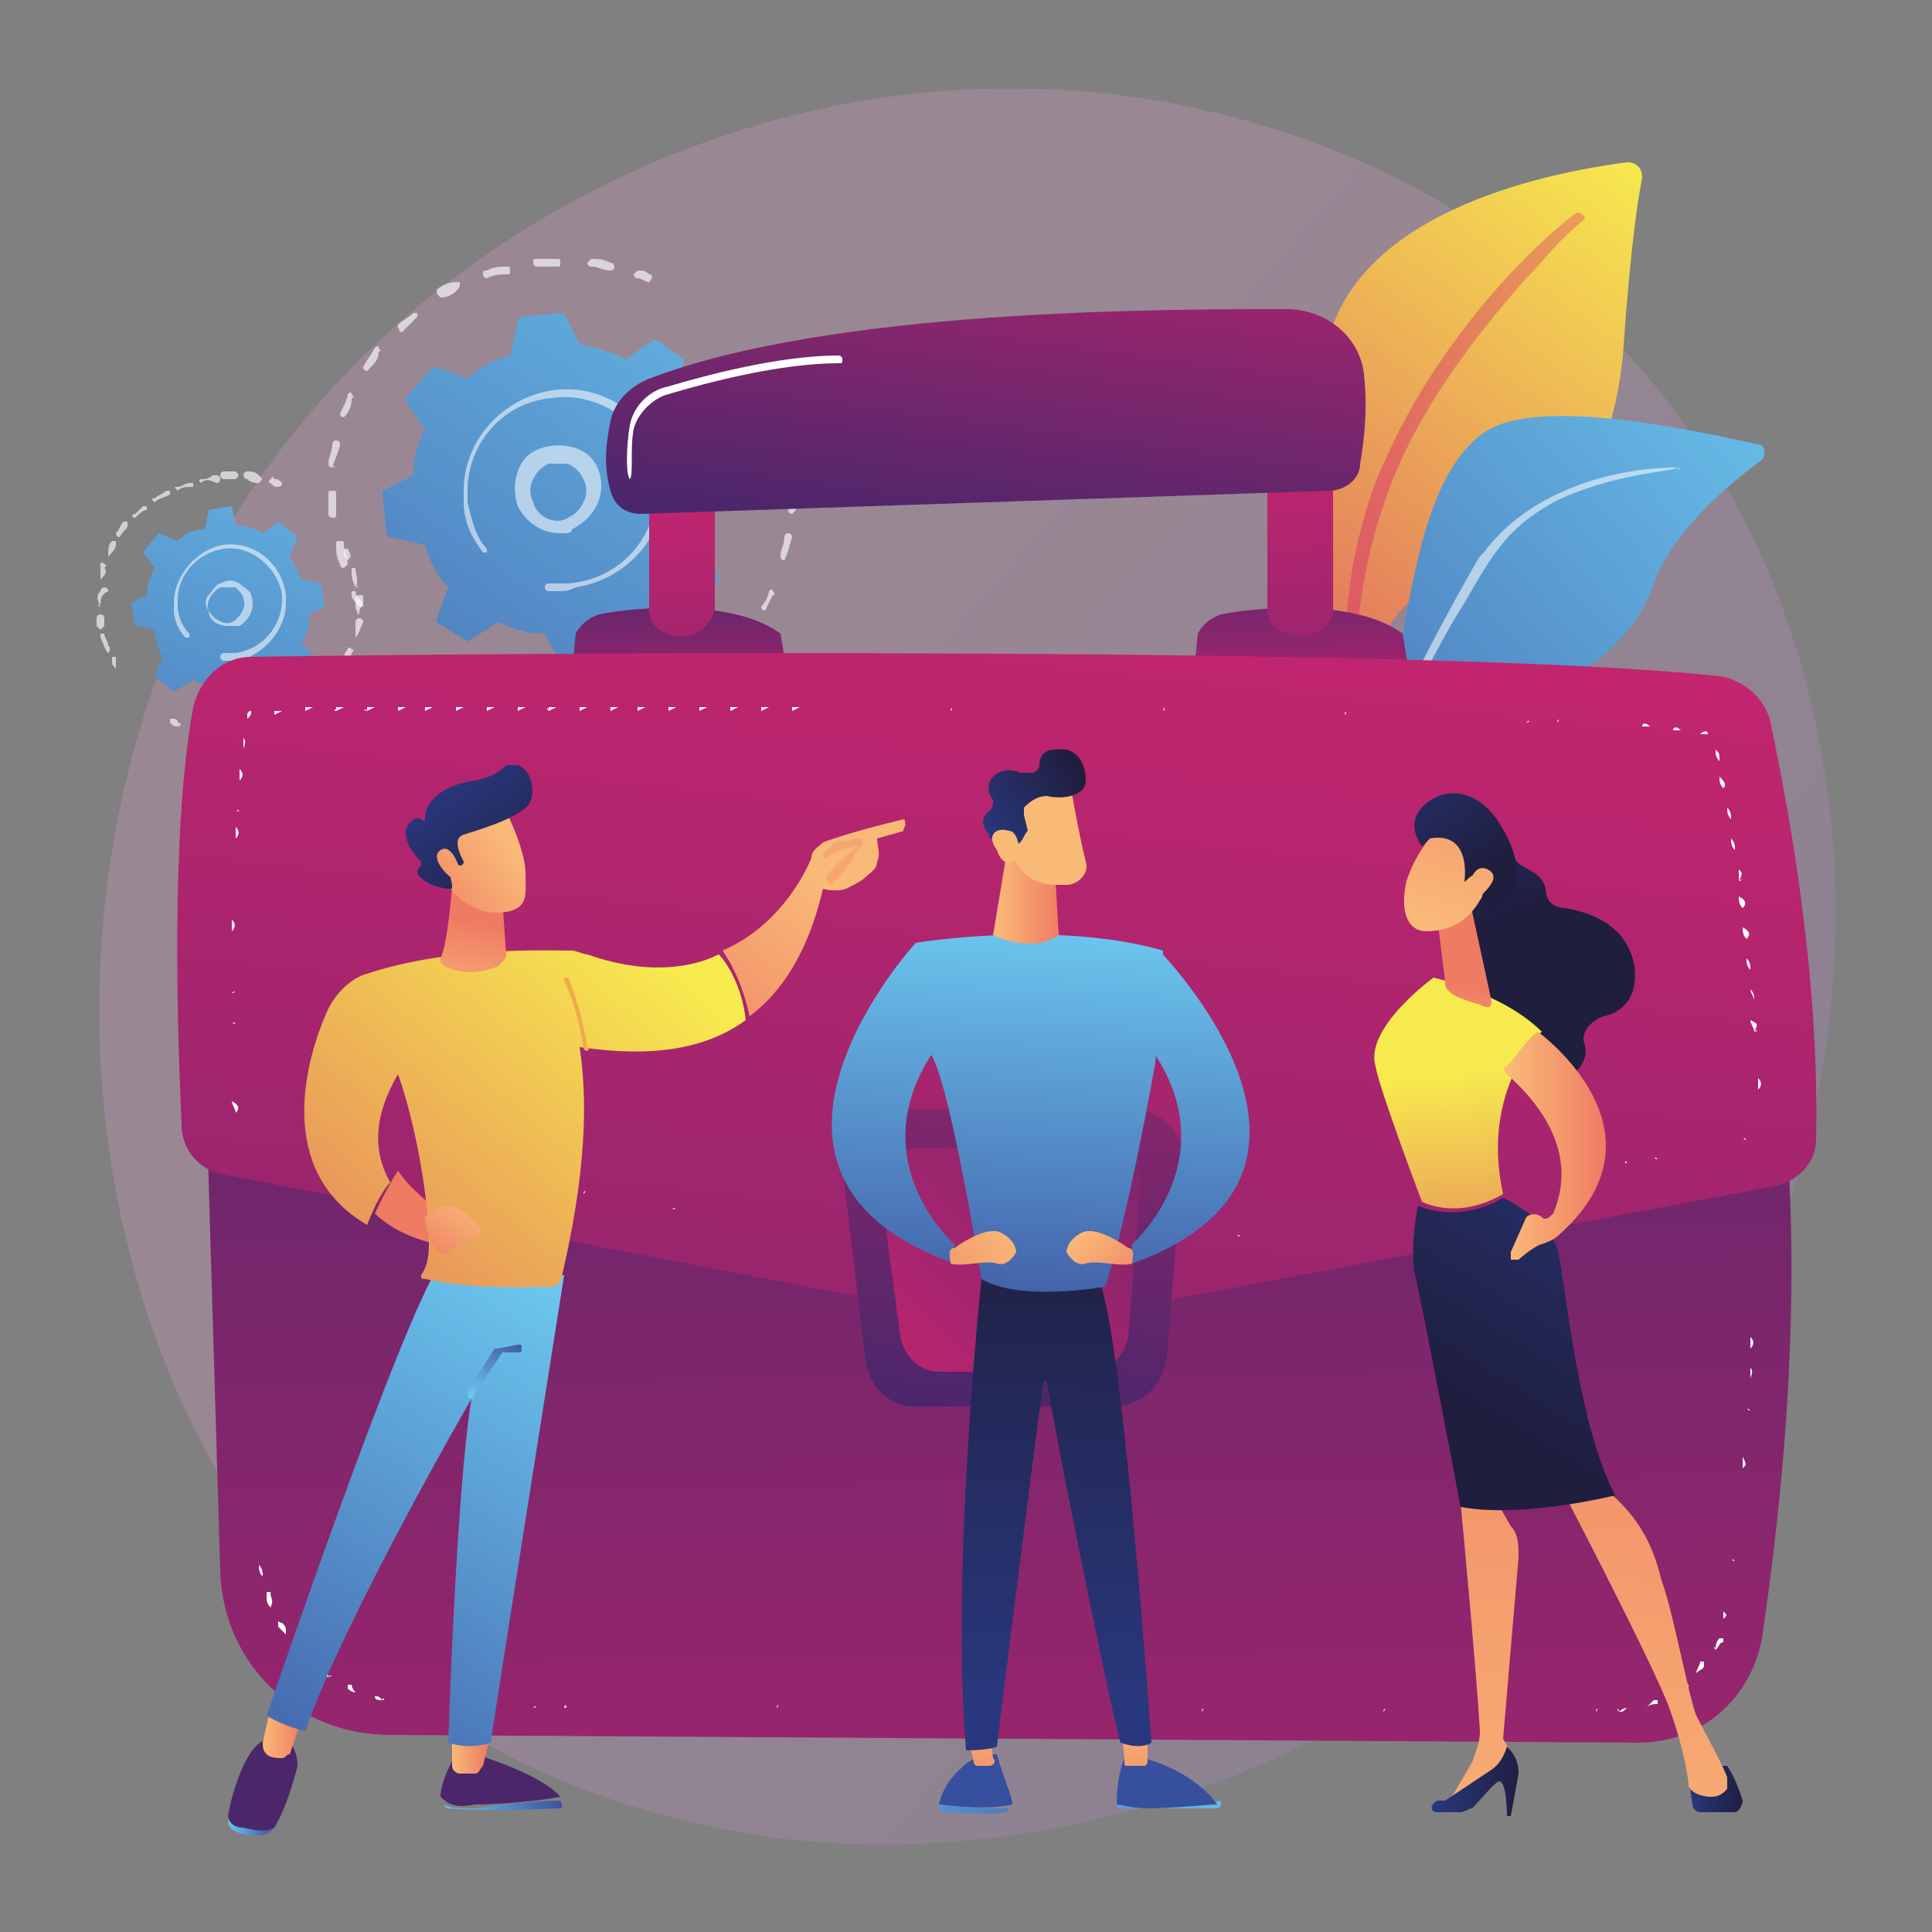
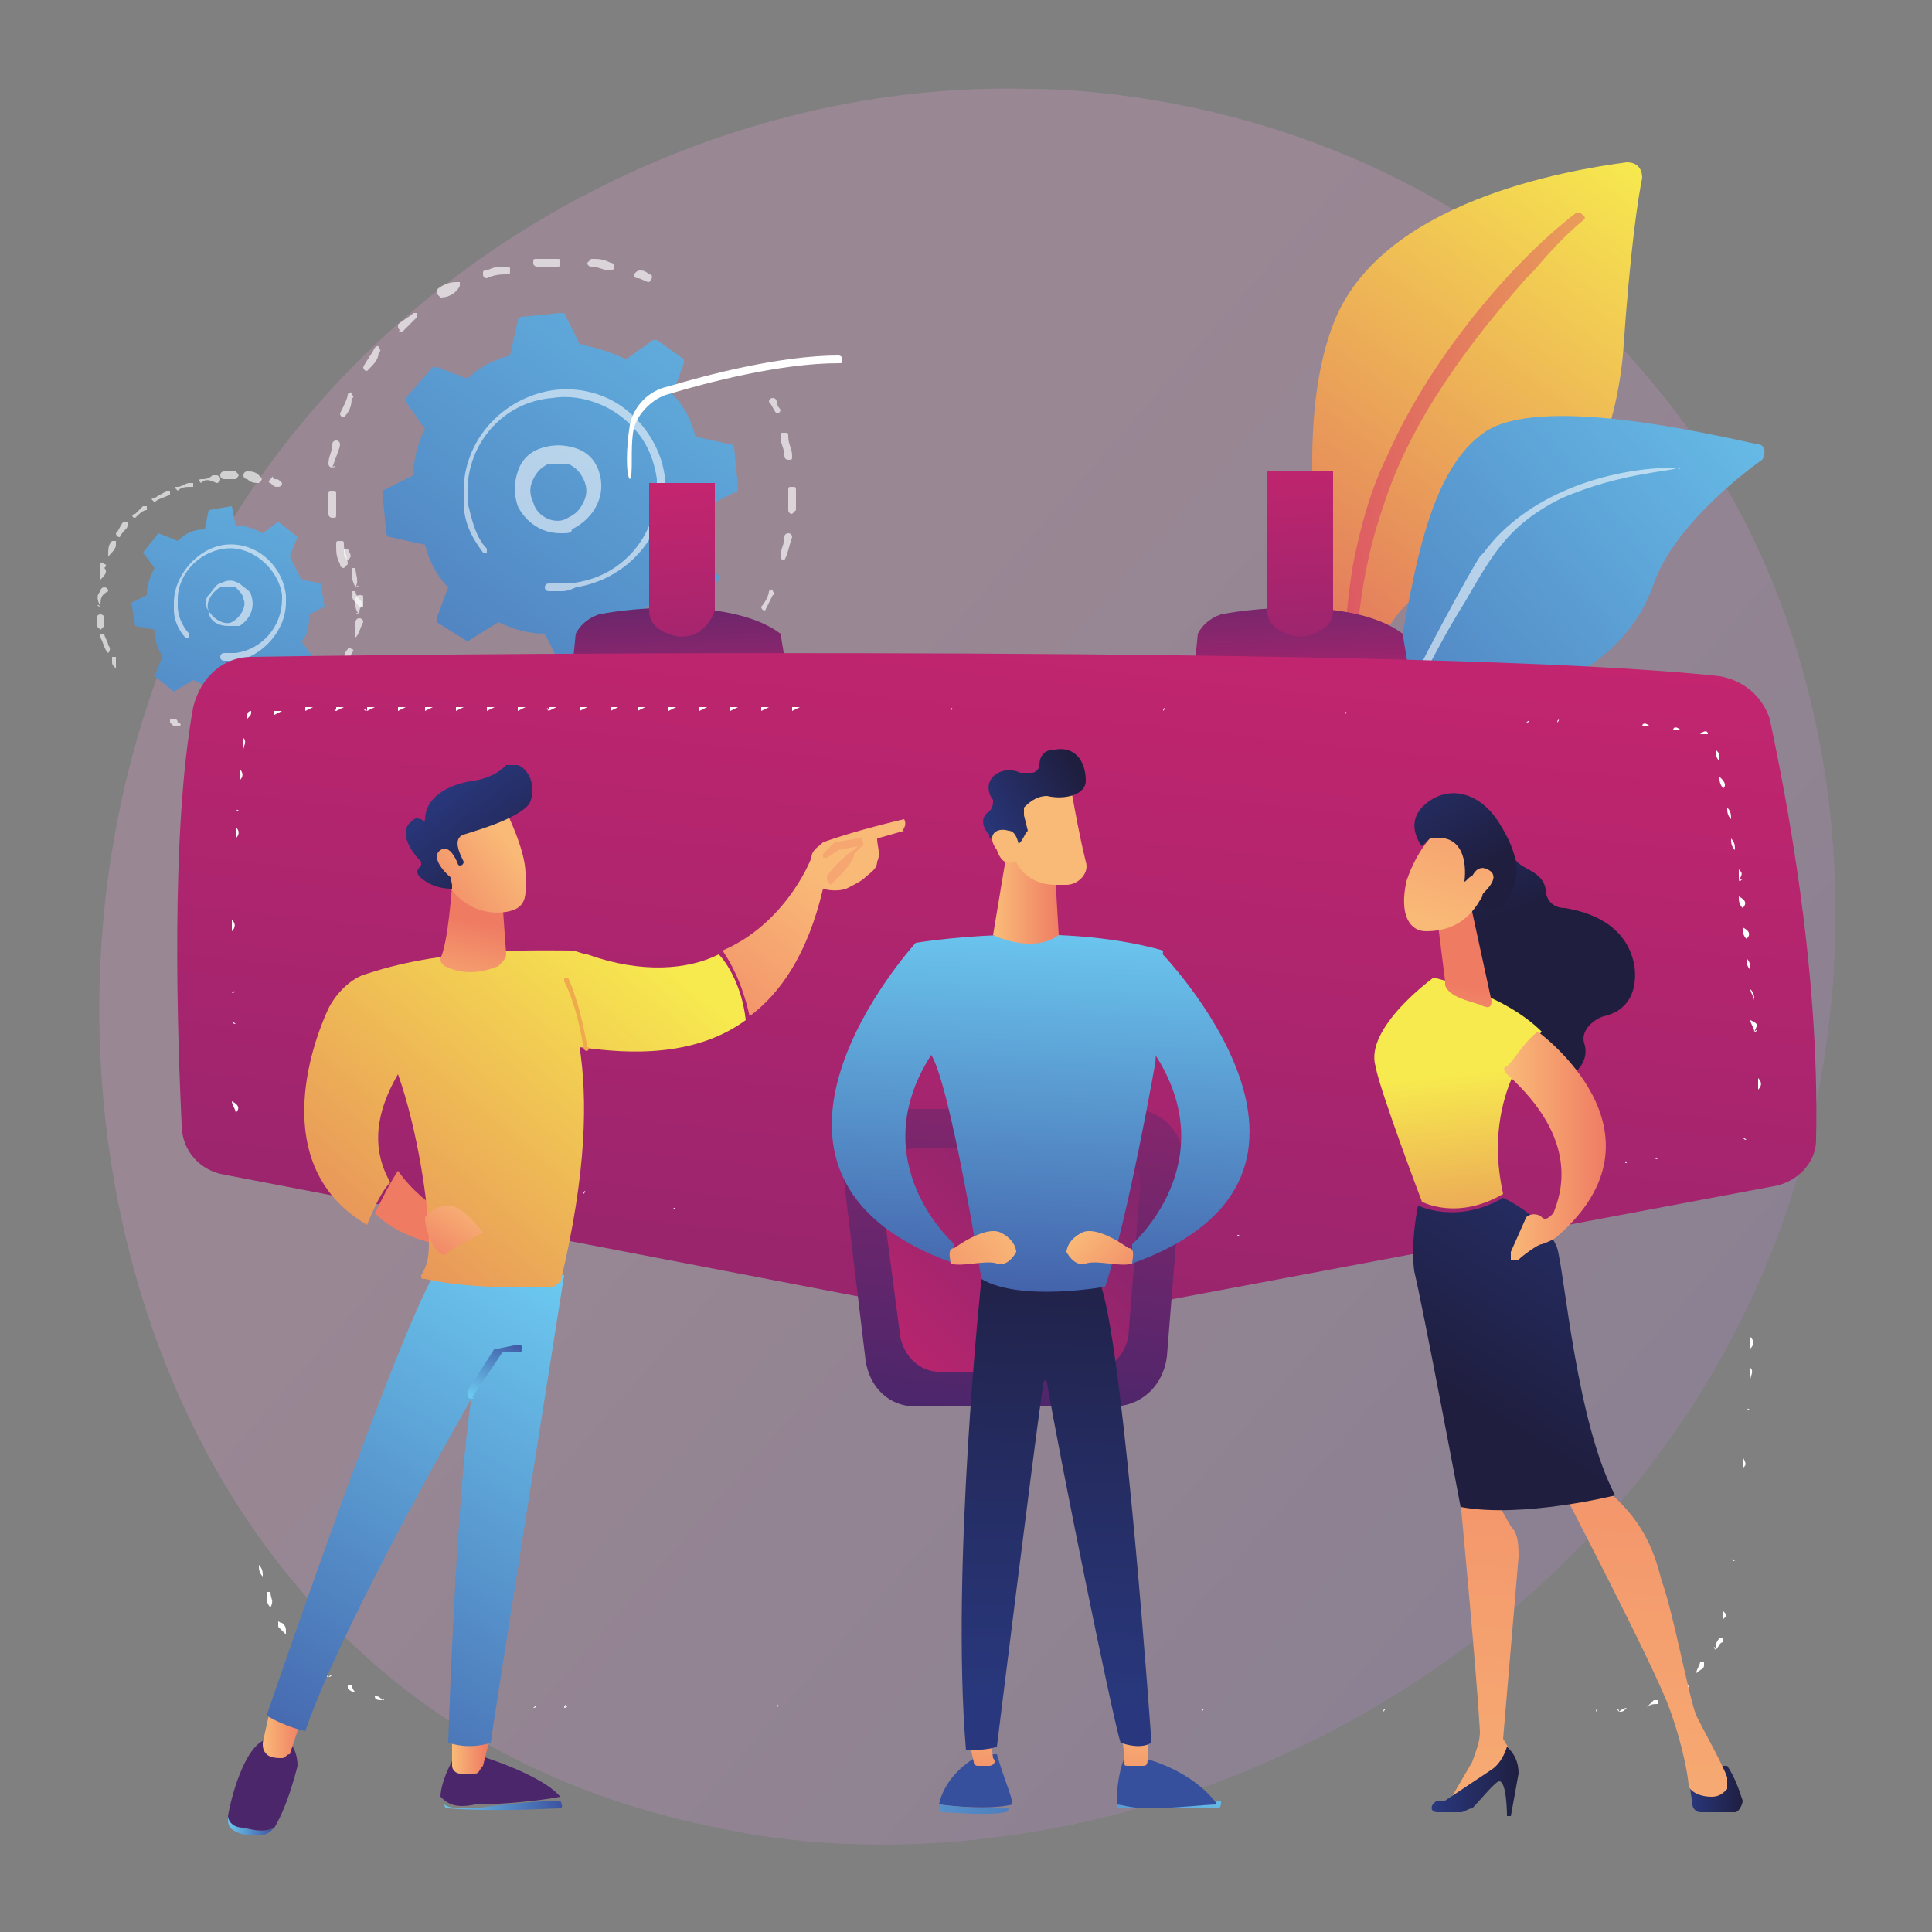
<svg xmlns="http://www.w3.org/2000/svg" version="1.1" id="Ebene_1" x="0px" y="0px" viewBox="0 0 50 50" style="enable-background:new 0 0 50 50;" xml:space="preserve">
  <rect x="0" y="0" width="50" height="50" fill="#808080" stroke="none" />
  <style type="text/css">
	.st0{opacity:0.3;fill:url(#SVGID_1_);enable-background:new    ;}
	.st1{fill:url(#SVGID_2_);}
	.st2{fill:url(#SVGID_3_);}
	.st3{fill:url(#SVGID_4_);}
	.st4{opacity:0.56;fill:#FFFFFF;enable-background:new    ;}
	.st5{opacity:0.64;}
	.st6{fill:#FFFFFF;}
	.st7{fill:url(#SVGID_5_);}
	.st8{fill:url(#SVGID_6_);}
	.st9{fill:url(#SVGID_7_);}
	.st10{fill:url(#SVGID_8_);}
	.st11{fill:url(#SVGID_9_);}
	.st12{fill:url(#SVGID_10_);}
	.st13{fill:url(#SVGID_11_);}
	.st14{fill:url(#SVGID_12_);}
	.st15{fill:url(#SVGID_13_);}
	.st16{fill:url(#SVGID_14_);}
	.st17{fill:url(#SVGID_15_);}
	.st18{fill:url(#SVGID_16_);}
	.st19{fill:url(#SVGID_17_);}
	.st20{fill:url(#SVGID_18_);}
	.st21{fill:url(#SVGID_19_);}
	.st22{fill:url(#SVGID_20_);}
	.st23{fill:url(#SVGID_21_);}
	.st24{fill:url(#SVGID_22_);}
	.st25{fill:url(#SVGID_23_);}
	.st26{fill:url(#SVGID_24_);}
	.st27{fill:url(#SVGID_25_);}
	.st28{fill:url(#SVGID_26_);}
	.st29{fill:url(#SVGID_27_);}
	.st30{fill:url(#SVGID_28_);}
	.st31{fill:url(#SVGID_29_);}
	.st32{fill:url(#SVGID_30_);}
	.st33{fill:url(#SVGID_31_);}
	.st34{fill:url(#SVGID_32_);}
	.st35{fill:url(#SVGID_33_);}
	.st36{fill:url(#SVGID_34_);}
	.st37{fill:url(#SVGID_35_);}
	.st38{fill:url(#SVGID_36_);}
	.st39{fill:url(#SVGID_37_);}
	.st40{fill:url(#SVGID_38_);}
	.st41{fill:url(#SVGID_39_);}
	.st42{fill:url(#SVGID_40_);}
	.st43{fill:url(#SVGID_41_);}
	.st44{fill:url(#SVGID_42_);}
	.st45{fill:url(#SVGID_43_);}
	.st46{fill:url(#SVGID_44_);}
	.st47{fill:url(#SVGID_45_);}
	.st48{fill:url(#SVGID_46_);}
	.st49{fill:url(#SVGID_47_);}
	.st50{fill:url(#SVGID_48_);}
	.st51{fill:url(#SVGID_49_);}
	.st52{fill:url(#SVGID_50_);}
	.st53{fill:url(#SVGID_51_);}
	.st54{fill:url(#SVGID_52_);}
	.st55{fill:url(#SVGID_53_);}
	.st56{fill:url(#SVGID_54_);}
	.st57{fill:#EEAA4C;}
	.st58{fill:url(#SVGID_55_);}
	.st59{fill:url(#SVGID_56_);}
	.st60{fill:url(#SVGID_57_);}
	.st61{fill:url(#SVGID_58_);}
	.st62{fill:#F5A671;}
	.st63{fill:url(#SVGID_59_);}
</style>
  <g>
    <linearGradient id="SVGID_1_" gradientUnits="userSpaceOnUse" x1="51.352" y1="-301.705" x2="17.613" y2="-331.226" gradientTransform="matrix(1 0 0 1 0 350)">
      <stop offset="0" style="stop-color:#937DB9" />
      <stop offset="1" style="stop-color:#DA9AC4" />
    </linearGradient>
    <path class="st0" d="M45.6,33c-4.4,10.3-16,16-26,14.5c-1.6-0.3-6.1-1-10.1-4.6C1.8,36.1,0.2,22.5,6.3,13   C10.8,6.1,18.9,2.1,26.6,2.3c1.6,0,8,0.3,13.5,4.9c0.8,0.7,2.6,2.3,4.2,4.8C48.1,18,48.5,26.3,45.6,33z" />
    <g>
      <g>
        <linearGradient id="SVGID_2_" gradientUnits="userSpaceOnUse" x1="42.36" y1="-345.9" x2="29.189" y2="-328.067" gradientTransform="matrix(1 0 0 1 0 350)">
          <stop offset="0" style="stop-color:#F7EA4E" />
          <stop offset="1" style="stop-color:#D93F67" />
        </linearGradient>
        <path class="st1" d="M35.1,19.5c0,0,0.1-3.4,1.8-4.2c1.6-0.8,4.6-1.2,5.1-6.1c0.2-2.9,0.4-4.1,0.5-4.6c0-0.2-0.1-0.4-0.4-0.4     c-1.5,0.2-6.4,1-7.6,4.2C33,12.3,35.1,19.5,35.1,19.5z" />
        <linearGradient id="SVGID_3_" gradientUnits="userSpaceOnUse" x1="50.409" y1="-339.99" x2="31.43" y2="-336.963" gradientTransform="matrix(1 0 0 1 0 350)">
          <stop offset="0" style="stop-color:#F7EA4E" />
          <stop offset="1" style="stop-color:#D93F67" />
        </linearGradient>
        <path class="st2" d="M40.8,5.5c-1.7,1.3-3.8,3.8-4.9,6.3c-0.2,0.4-0.6,1.3-0.9,2.9c-0.2,1.3-0.3,2.7-0.1,3.7     c0,0.1,0.1,0.1,0.1,0.1c0.1,0,0.1-0.1,0.1-0.1c-0.1-1.6,0.1-3.6,0.7-5.3c0.7-2.2,2.2-4.2,3.7-5.9l0.2-0.2     c1.1-1.3,1.4-1.3,1.3-1.4C40.9,5.5,40.9,5.5,40.8,5.5z" />
      </g>
      <g>
        <linearGradient id="SVGID_4_" gradientUnits="userSpaceOnUse" x1="47.472" y1="-341.335" x2="27.99" y2="-324.451" gradientTransform="matrix(1 0 0 1 0 350)">
          <stop offset="0" style="stop-color:#6CC9F0" />
          <stop offset="1" style="stop-color:#3D52A0" />
        </linearGradient>
        <path class="st3" d="M31.7,27.6c-0.3,0.1,2.9-3.4,4.2-9.1c0.6-2.7,0.8-6.1,2.5-7.3c1.4-1,5.7,0,7.1,0.3c0.2,0,0.2,0.3,0.1,0.4     c-0.7,0.5-2.3,1.8-2.8,3.2c-0.6,1.8-2.4,2.8-4,3c-1.6,0.2-2.4,0.5-3.4,2.9C34.6,23.4,32.6,27.3,31.7,27.6z" />
        <path class="st4" d="M43.4,12.1c-1.8,0-3.9,0.7-5,2.2l-0.1,0.1c-0.2,0.3-1.6,2.8-2.5,4.8c0,0,0,0.1,0,0.1c0,0,0.1,0,0.1,0     c0.6-1.1,1.3-2.6,2-3.7c0.7-1.2,1.1-2,2.5-2.7C42,12.2,43.4,12.2,43.4,12.1C43.5,12.2,43.5,12.2,43.4,12.1     C43.5,12.2,43.5,12.1,43.4,12.1z" />
      </g>
    </g>
    <g>
      <g>
        <g class="st5">
          <path class="st6" d="M9.3,15.7C9.3,15.7,9.2,15.7,9.3,15.7c-0.1-0.1-0.2-0.2-0.2-0.3c0,0,0-0.1,0-0.1c0,0,0.1,0,0.1,0      c0,0.1,0.1,0.2,0.1,0.2C9.4,15.6,9.4,15.7,9.3,15.7C9.3,15.7,9.3,15.7,9.3,15.7z" />
          <path class="st6" d="M8.9,14.7c0,0-0.1,0-0.1-0.1c-0.1-0.2-0.1-0.3-0.1-0.5c0-0.1,0-0.1,0.1-0.1c0.1,0,0.1,0,0.1,0.1      c0,0.2,0.1,0.3,0.1,0.5C9,14.6,8.9,14.7,8.9,14.7C8.9,14.7,8.9,14.7,8.9,14.7z M8.6,13.4c0,0-0.1,0-0.1-0.1c0-0.2,0-0.3,0-0.5      c0-0.1,0-0.1,0.1-0.1l0,0c0.1,0,0.1,0,0.1,0.1c0,0.2,0,0.3,0,0.5C8.7,13.4,8.7,13.4,8.6,13.4L8.6,13.4z M8.6,12.1L8.6,12.1      c-0.1,0-0.1-0.1-0.1-0.1c0-0.2,0.1-0.3,0.1-0.5c0-0.1,0.1-0.1,0.1-0.1c0.1,0,0.1,0.1,0.1,0.1C8.8,11.6,8.7,11.8,8.6,12.1      C8.7,12,8.7,12.1,8.6,12.1z M8.9,10.8C8.9,10.8,8.9,10.8,8.9,10.8c-0.1,0-0.1-0.1-0.1-0.1C8.9,10.5,9,10.3,9,10.2      c0,0,0.1-0.1,0.1,0c0,0,0.1,0.1,0,0.1C9.1,10.4,9.1,10.6,8.9,10.8C9,10.8,9,10.8,8.9,10.8z M9.5,9.6C9.5,9.6,9.5,9.6,9.5,9.6      c-0.1,0-0.1-0.1-0.1-0.1C9.5,9.3,9.6,9.2,9.7,9c0,0,0.1-0.1,0.1,0c0,0,0.1,0.1,0,0.1C9.8,9.3,9.7,9.4,9.5,9.6      C9.6,9.6,9.6,9.6,9.5,9.6z M10.4,8.6C10.3,8.6,10.3,8.5,10.4,8.6c-0.1-0.1-0.1-0.1-0.1-0.2c0.1-0.1,0.3-0.2,0.4-0.3      c0,0,0.1,0,0.1,0c0,0,0,0.1,0,0.1C10.7,8.3,10.6,8.4,10.4,8.6C10.4,8.6,10.4,8.6,10.4,8.6z M11.4,7.7      C11.4,7.7,11.4,7.7,11.4,7.7c-0.1-0.1-0.1-0.1-0.1-0.2c0.1-0.1,0.3-0.2,0.5-0.2c0,0,0.1,0,0.1,0c0,0,0,0.1,0,0.1      C11.8,7.6,11.6,7.7,11.4,7.7C11.5,7.7,11.4,7.7,11.4,7.7z M12.6,7.2c0,0-0.1,0-0.1-0.1c0-0.1,0-0.1,0.1-0.1      c0.2-0.1,0.3-0.1,0.5-0.1c0.1,0,0.1,0,0.1,0.1c0,0.1,0,0.1-0.1,0.1C13,7.1,12.8,7.1,12.6,7.2C12.7,7.2,12.6,7.2,12.6,7.2z       M15.8,7L15.8,7c-0.2,0-0.3-0.1-0.5-0.1c-0.1,0-0.1-0.1-0.1-0.1s0.1-0.1,0.1-0.1c0.2,0,0.3,0,0.5,0.1c0.1,0,0.1,0.1,0.1,0.1      C15.9,7,15.8,7,15.8,7z M13.9,6.9c0,0-0.1,0-0.1-0.1c0-0.1,0-0.1,0.1-0.1c0.2,0,0.3,0,0.5,0c0.1,0,0.1,0,0.1,0.1      c0,0.1,0,0.1-0.1,0.1C14.3,6.9,14.1,6.9,13.9,6.9L13.9,6.9z" />
          <path class="st6" d="M16.8,7.3C16.8,7.3,16.8,7.3,16.8,7.3c-0.1,0-0.2-0.1-0.3-0.1c-0.1,0-0.1-0.1-0.1-0.1C16.5,7,16.5,7,16.6,7      c0.1,0,0.2,0.1,0.2,0.1C16.9,7.1,16.9,7.2,16.8,7.3C16.9,7.3,16.9,7.3,16.8,7.3z" />
        </g>
        <g class="st5">
          <path class="st6" d="M20.1,10.7C20.1,10.7,20,10.6,20.1,10.7c-0.1-0.1-0.1-0.2-0.2-0.3c0,0,0-0.1,0.1-0.1c0,0,0.1,0,0.1,0.1      c0,0.1,0.1,0.2,0.1,0.2C20.2,10.6,20.2,10.7,20.1,10.7C20.1,10.7,20.1,10.7,20.1,10.7z" />
          <path class="st6" d="M14.5,18.8c-0.1,0-0.1,0-0.2,0c-0.1,0-0.1,0-0.1-0.1s0-0.1,0.1-0.1c0.2,0,0.3,0,0.5,0c0.1,0,0.1,0,0.1,0.1      s0,0.1-0.1,0.1C14.7,18.8,14.6,18.8,14.5,18.8z M13.5,18.7L13.5,18.7c-0.2,0-0.3-0.1-0.5-0.1c-0.1,0-0.1-0.1-0.1-0.1      c0-0.1,0.1-0.1,0.1-0.1c0.2,0,0.3,0.1,0.5,0.1c0.1,0,0.1,0.1,0.1,0.1C13.6,18.7,13.6,18.7,13.5,18.7z M15.6,18.7      c0,0-0.1,0-0.1-0.1c0-0.1,0-0.1,0.1-0.1c0.2,0,0.3-0.1,0.5-0.1c0.1,0,0.1,0,0.1,0.1c0,0.1,0,0.1-0.1,0.1      C16,18.6,15.8,18.7,15.6,18.7C15.6,18.7,15.6,18.7,15.6,18.7z M16.9,18.3C16.8,18.3,16.8,18.3,16.9,18.3c-0.1-0.1-0.1-0.2,0-0.2      c0.2-0.1,0.3-0.1,0.4-0.2c0,0,0.1,0,0.1,0c0,0,0,0.1,0,0.1C17.2,18.2,17.1,18.3,16.9,18.3C16.9,18.3,16.9,18.3,16.9,18.3z       M18,17.7C18,17.7,18,17.7,18,17.7c-0.1-0.1-0.1-0.1-0.1-0.2c0.1-0.1,0.3-0.2,0.4-0.3c0,0,0.1,0,0.1,0c0,0,0,0.1,0,0.1      C18.3,17.5,18.2,17.6,18,17.7C18.1,17.7,18,17.7,18,17.7z M19,16.8C19,16.8,19,16.8,19,16.8c-0.1-0.1-0.1-0.1-0.1-0.2      c0.1-0.1,0.2-0.3,0.3-0.4c0,0,0.1-0.1,0.1,0c0,0,0.1,0.1,0,0.1C19.3,16.5,19.2,16.7,19,16.8C19,16.8,19,16.8,19,16.8z       M19.8,15.8C19.7,15.8,19.7,15.8,19.8,15.8c-0.1,0-0.1-0.1-0.1-0.1c0.1-0.1,0.2-0.3,0.2-0.4c0,0,0.1-0.1,0.1,0      c0,0,0.1,0.1,0,0.1C20,15.4,19.9,15.6,19.8,15.8C19.8,15.7,19.8,15.8,19.8,15.8z M20.3,14.5C20.3,14.5,20.3,14.5,20.3,14.5      c-0.1,0-0.1-0.1-0.1-0.1c0-0.2,0.1-0.3,0.1-0.5c0-0.1,0.1-0.1,0.1-0.1c0.1,0,0.1,0.1,0.1,0.1C20.4,14.2,20.4,14.3,20.3,14.5      C20.3,14.5,20.3,14.5,20.3,14.5z M20.5,13.3C20.5,13.3,20.5,13.3,20.5,13.3c-0.1,0-0.1-0.1-0.1-0.1c0-0.1,0-0.3,0-0.4      c0,0,0-0.1,0-0.1c0-0.1,0-0.1,0.1-0.1s0.1,0,0.1,0.1c0,0,0,0.1,0,0.1c0,0.1,0,0.3,0,0.4C20.6,13.2,20.5,13.3,20.5,13.3z       M20.4,11.9c0,0-0.1,0-0.1-0.1c0-0.2-0.1-0.3-0.1-0.5c0-0.1,0-0.1,0.1-0.1c0.1,0,0.1,0,0.1,0.1c0,0.2,0.1,0.3,0.1,0.5      C20.5,11.9,20.5,11.9,20.4,11.9C20.5,11.9,20.4,11.9,20.4,11.9z" />
          <path class="st6" d="M12.2,18.4C12.2,18.4,12.2,18.4,12.2,18.4c-0.1,0-0.2-0.1-0.3-0.1c0,0-0.1-0.1,0-0.1c0,0,0.1-0.1,0.1,0      c0.1,0,0.2,0.1,0.2,0.1C12.3,18.2,12.3,18.2,12.2,18.4C12.3,18.3,12.3,18.4,12.2,18.4z" />
        </g>
        <g>
          <linearGradient id="SVGID_5_" gradientUnits="userSpaceOnUse" x1="21.39" y1="-347.122" x2="4.7" y2="-323.233" gradientTransform="matrix(1 0 0 1 0 350)">
            <stop offset="0" style="stop-color:#6CC9F0" />
            <stop offset="1" style="stop-color:#3D52A0" />
          </linearGradient>
          <path class="st7" d="M12.1,16.6C12.1,16.6,12.1,16.6,12.1,16.6l0.8-0.5c0.4,0.2,0.8,0.3,1.2,0.3l0.4,0.8c0,0,0,0,0.1,0l1-0.1      c0,0,0.1,0,0.1-0.1l0.2-0.9c0.4-0.1,0.8-0.3,1.1-0.6l0.8,0.3c0,0,0.1,0,0.1,0l0.7-0.8c0,0,0-0.1,0-0.1L18,14.3      c0.2-0.4,0.3-0.8,0.3-1.2l0.8-0.4c0,0,0,0,0-0.1l-0.1-1c0,0,0-0.1-0.1-0.1l-0.9-0.2c-0.1-0.4-0.3-0.8-0.6-1.1l0.3-0.8      c0,0,0-0.1,0-0.1L17,8.8c0,0-0.1,0-0.1,0l-0.7,0.5C15.8,9.1,15.4,9,15,8.9l-0.4-0.8c0,0,0,0-0.1,0l-1,0.1c0,0-0.1,0-0.1,0.1      l-0.2,0.9c-0.4,0.1-0.8,0.3-1.1,0.6l-0.8-0.3c0,0-0.1,0-0.1,0l-0.7,0.8c0,0,0,0.1,0,0.1l0.5,0.7c-0.2,0.4-0.3,0.8-0.3,1.2      l-0.8,0.4c0,0,0,0,0,0.1l0.1,1c0,0,0,0.1,0.1,0.1l0.9,0.2c0.1,0.4,0.3,0.8,0.6,1.1l-0.3,0.8c0,0,0,0.1,0,0.1L12.1,16.6z" />
          <path class="st4" d="M14.5,13.8c-0.5,0-0.9-0.3-1.1-0.7c-0.1-0.3-0.1-0.6,0-0.9s0.3-0.5,0.6-0.6c0.3-0.1,0.6-0.1,0.9,0      c0.3,0.1,0.5,0.3,0.6,0.6c0.2,0.6-0.1,1.2-0.7,1.5l0,0C14.8,13.8,14.7,13.8,14.5,13.8z M14.9,13.6L14.9,13.6L14.9,13.6z       M14.5,12c-0.1,0-0.2,0-0.3,0c-0.2,0.1-0.3,0.2-0.4,0.4c-0.1,0.2-0.1,0.4,0,0.6c0.1,0.4,0.6,0.6,0.9,0.4      c0.2-0.1,0.3-0.2,0.4-0.4c0.1-0.2,0.1-0.4,0-0.6c-0.1-0.2-0.2-0.3-0.4-0.4C14.7,12,14.6,12,14.5,12z" />
          <path class="st4" d="M14.5,15.3L14.5,15.3c-0.1,0-0.1,0-0.2,0c0,0,0,0-0.1,0c0,0-0.1,0-0.1-0.1l0,0c0,0,0-0.1,0.1-0.1      c0.2,0,0.3,0,0.5,0C16,15,16.9,14,17,12.8c0,0,0-0.1,0-0.1c0-0.1,0-0.2,0-0.3c-0.1-0.7-0.4-1.2-0.9-1.6      c-0.5-0.4-1.2-0.6-1.8-0.5c-1.3,0.1-2.2,1.2-2.2,2.4c0,0.1,0,0.2,0,0.3c0.1,0.4,0.2,0.9,0.5,1.2c0,0,0,0,0,0s0,0,0,0.1      c0,0-0.1,0-0.1,0C12.2,13.9,12,13.5,12,13c0-0.1,0-0.2,0-0.3c0-1.3,1-2.4,2.3-2.6c0.7-0.1,1.4,0.1,1.9,0.5c0.5,0.4,0.9,1,1,1.7      c0,0.1,0,0.2,0,0.3c0,1.3-1,2.4-2.3,2.6l0,0C14.7,15.3,14.6,15.3,14.5,15.3z" />
        </g>
      </g>
      <g>
        <g class="st5">
          <path class="st6" d="M3,17.3C2.9,17.3,2.9,17.3,3,17.3c-0.1-0.1-0.1-0.1-0.1-0.2c0,0,0-0.1,0-0.1c0,0,0.1,0,0.1,0      C3,17.2,3,17.2,3,17.3C3,17.3,3,17.3,3,17.3C3,17.3,3,17.3,3,17.3z" />
          <path class="st6" d="M2.8,16.9C2.7,16.9,2.7,16.9,2.8,16.9c-0.1-0.1-0.1-0.2-0.2-0.4c0,0,0-0.1,0-0.1c0,0,0.1,0,0.1,0      c0,0.1,0.1,0.2,0.1,0.3C2.9,16.8,2.8,16.9,2.8,16.9C2.8,16.9,2.8,16.9,2.8,16.9z M2.6,16.3C2.6,16.3,2.6,16.3,2.6,16.3      c-0.1-0.1-0.1-0.1-0.1-0.1c0-0.1,0-0.2,0-0.2c0,0,0-0.1,0.1-0.1c0,0,0.1,0,0.1,0.1c0,0.1,0,0.2,0,0.2      C2.7,16.2,2.7,16.2,2.6,16.3C2.7,16.3,2.7,16.3,2.6,16.3L2.6,16.3z M2.6,15.7L2.6,15.7C2.5,15.7,2.5,15.6,2.6,15.7      c-0.1-0.2-0.1-0.3,0-0.4c0,0,0-0.1,0.1-0.1c0,0,0.1,0,0.1,0.1C2.6,15.4,2.6,15.5,2.6,15.7C2.6,15.6,2.6,15.7,2.6,15.7z M2.6,15      C2.6,15,2.6,15,2.6,15C2.6,15,2.6,15,2.6,15c0-0.2,0-0.3,0-0.4c0,0,0-0.1,0.1,0c0,0,0.1,0,0,0.1C2.8,14.8,2.7,14.9,2.6,15      C2.7,15,2.7,15,2.6,15z M2.8,14.4C2.8,14.4,2.8,14.4,2.8,14.4C2.8,14.4,2.8,14.4,2.8,14.4c0-0.2,0-0.3,0.1-0.4c0,0,0.1,0,0.1,0      s0,0.1,0,0.1C3,14.2,2.9,14.3,2.8,14.4C2.9,14.4,2.9,14.4,2.8,14.4z M3.1,13.9C3.1,13.9,3.1,13.9,3.1,13.9      c-0.1,0-0.1-0.1-0.1-0.1c0.1-0.1,0.1-0.2,0.2-0.3c0,0,0.1,0,0.1,0c0,0,0,0.1,0,0.1C3.3,13.7,3.2,13.7,3.1,13.9      C3.2,13.9,3.2,13.9,3.1,13.9z M3.5,13.4C3.5,13.4,3.5,13.4,3.5,13.4c-0.1,0-0.1-0.1,0-0.1c0.1-0.1,0.2-0.2,0.2-0.2      c0,0,0.1,0,0.1,0c0,0,0,0.1,0,0.1C3.7,13.2,3.6,13.3,3.5,13.4C3.6,13.4,3.5,13.4,3.5,13.4z M4,13C4,13,4,13,4,13      c-0.1-0.1-0.1-0.1,0-0.1c0.1-0.1,0.2-0.1,0.3-0.2c0,0,0.1,0,0.1,0c0,0,0,0.1,0,0.1C4.2,12.9,4.1,12.9,4,13C4,13,4,13,4,13z       M4.6,12.7C4.5,12.7,4.5,12.7,4.6,12.7c-0.1-0.1-0.1-0.1,0-0.1c0.1,0,0.2-0.1,0.3-0.1c0,0,0.1,0,0.1,0c0,0,0,0.1,0,0.1      C4.8,12.6,4.7,12.6,4.6,12.7C4.6,12.7,4.6,12.7,4.6,12.7z M6.7,12.5L6.7,12.5c-0.1,0-0.2,0-0.3-0.1c0,0-0.1,0-0.1-0.1      c0,0,0-0.1,0.1-0.1c0.1,0,0.2,0,0.3,0.1C6.8,12.4,6.8,12.4,6.7,12.5C6.8,12.5,6.8,12.5,6.7,12.5z M5.2,12.5      C5.1,12.5,5.1,12.5,5.2,12.5c-0.1-0.1,0-0.1,0-0.1c0.1,0,0.2,0,0.3-0.1c0,0,0,0,0.1,0c0,0,0.1,0,0.1,0.1c0,0,0,0.1-0.1,0.1      c0,0,0,0,0,0C5.4,12.4,5.3,12.4,5.2,12.5C5.2,12.5,5.2,12.5,5.2,12.5z M6.1,12.4L6.1,12.4c-0.1,0-0.2,0-0.3,0c0,0-0.1,0-0.1-0.1      c0,0,0-0.1,0.1-0.1c0.1,0,0.2,0,0.3,0C6.2,12.3,6.2,12.3,6.1,12.4C6.2,12.4,6.1,12.4,6.1,12.4z" />
          <path class="st6" d="M7.2,12.6C7.2,12.6,7.2,12.6,7.2,12.6c-0.1,0-0.1,0-0.2-0.1c0,0-0.1,0,0-0.1s0-0.1,0.1,0      c0.1,0,0.1,0,0.2,0.1C7.3,12.5,7.3,12.6,7.2,12.6C7.2,12.6,7.2,12.6,7.2,12.6z" />
        </g>
        <g class="st5">
          <path class="st6" d="M9,14.5C9,14.5,9,14.5,9,14.5c-0.1-0.1-0.1-0.1-0.1-0.2c0,0,0-0.1,0-0.1c0,0,0.1,0,0.1,0      C9.1,14.4,9.1,14.4,9,14.5C9.1,14.5,9.1,14.5,9,14.5C9.1,14.5,9.1,14.5,9,14.5z" />
          <path class="st6" d="M5.9,19.1c-0.1,0-0.2,0-0.3,0c0,0-0.1,0-0.1-0.1s0-0.1,0.1-0.1c0.1,0,0.2,0,0.3,0C6,19,6,19,6,19      C6,19.1,6,19.1,5.9,19.1C6,19.1,5.9,19.1,5.9,19.1z M6.3,19.1C6.3,19.1,6.3,19,6.3,19.1c-0.1-0.1-0.1-0.1,0-0.1c0,0,0.1,0,0.1,0      c0.1,0,0.2,0,0.2,0c0,0,0.1,0,0.1,0c0,0,0,0.1,0,0.1c-0.1,0-0.2,0-0.2,0C6.4,19.1,6.4,19.1,6.3,19.1L6.3,19.1z M5.3,19      C5.3,19,5.3,19,5.3,19C5.2,19,5.1,19,5,19c0,0-0.1,0,0-0.1c0,0,0-0.1,0.1,0c0.1,0,0.2,0.1,0.3,0.1C5.4,18.9,5.4,18.9,5.3,19      C5.4,19,5.3,19,5.3,19z M7,18.9C6.9,18.9,6.9,18.9,7,18.9c-0.1-0.1,0-0.1,0-0.1c0.1,0,0.2-0.1,0.3-0.1c0,0,0.1,0,0.1,0      c0,0,0,0.1,0,0.1C7.2,18.8,7.1,18.9,7,18.9C7,18.9,7,18.9,7,18.9z M7.6,18.6C7.6,18.6,7.5,18.6,7.6,18.6c-0.1-0.1-0.1-0.1,0-0.1      c0.1-0.1,0.2-0.1,0.3-0.2c0,0,0.1,0,0.1,0s0,0.1,0,0.1C7.8,18.5,7.7,18.6,7.6,18.6C7.6,18.6,7.6,18.6,7.6,18.6z M8.1,18.3      C8.1,18.3,8.1,18.2,8.1,18.3c-0.1-0.1-0.1-0.1,0-0.1c0.1-0.1,0.2-0.2,0.2-0.2c0,0,0.1,0,0.1,0c0,0,0,0.1,0,0.1      C8.4,18.1,8.3,18.2,8.1,18.3C8.2,18.2,8.2,18.3,8.1,18.3z M8.6,17.8C8.6,17.8,8.6,17.8,8.6,17.8c-0.1,0-0.1-0.1-0.1-0.1      c0.1-0.1,0.1-0.2,0.2-0.3c0,0,0.1,0,0.1,0c0,0,0,0.1,0,0.1C8.8,17.5,8.7,17.6,8.6,17.8C8.6,17.7,8.6,17.8,8.6,17.8z M8.9,17.2      C8.9,17.2,8.9,17.2,8.9,17.2C8.9,17.2,8.9,17.1,8.9,17.2c0-0.2,0-0.3,0.1-0.4c0,0,0-0.1,0.1,0c0,0,0.1,0,0,0.1      C9.1,16.9,9.1,17,8.9,17.2C9,17.2,9,17.2,8.9,17.2z M9.2,16.5L9.2,16.5C9.1,16.5,9.1,16.5,9.2,16.5c0-0.2,0-0.3,0-0.4      c0,0,0-0.1,0.1-0.1c0,0,0.1,0,0.1,0.1C9.3,16.3,9.3,16.4,9.2,16.5C9.2,16.5,9.2,16.5,9.2,16.5z M9.3,15.9L9.3,15.9      C9.2,15.9,9.2,15.8,9.3,15.9c-0.1-0.1-0.1-0.2-0.1-0.2c0-0.1,0-0.1,0-0.2c0,0,0-0.1,0.1-0.1s0.1,0,0.1,0.1c0,0.1,0,0.1,0,0.2      C9.3,15.7,9.3,15.8,9.3,15.9C9.3,15.8,9.3,15.9,9.3,15.9z M9.2,15.2C9.2,15.2,9.2,15.2,9.2,15.2c-0.1-0.2-0.1-0.3-0.1-0.4      c0,0,0-0.1,0-0.1s0.1,0,0.1,0C9.2,14.9,9.3,15,9.2,15.2C9.3,15.1,9.3,15.2,9.2,15.2L9.2,15.2z" />
          <path class="st6" d="M4.6,18.8C4.6,18.8,4.6,18.8,4.6,18.8c-0.1,0-0.1,0-0.2-0.1c0,0,0-0.1,0-0.1c0,0,0.1,0,0.1,0      c0,0,0.1,0,0.1,0.1C4.7,18.7,4.7,18.8,4.6,18.8C4.7,18.8,4.7,18.8,4.6,18.8z" />
        </g>
        <g>
          <linearGradient id="SVGID_6_" gradientUnits="userSpaceOnUse" x1="8.585" y1="-342.467" x2="1.604" y2="-321.197" gradientTransform="matrix(1 0 0 1 0 350)">
            <stop offset="0" style="stop-color:#6CC9F0" />
            <stop offset="1" style="stop-color:#3D52A0" />
          </linearGradient>
          <path class="st8" d="M4.5,17.9C4.6,17.9,4.6,17.9,4.5,17.9L5,17.6c0.2,0.1,0.4,0.2,0.7,0.2l0.2,0.4c0,0,0,0,0,0l0.6-0.1      c0,0,0,0,0,0l0.1-0.5c0.2-0.1,0.4-0.2,0.6-0.3l0.5,0.2c0,0,0,0,0,0L8.1,17c0,0,0,0,0,0l-0.3-0.4C8,16.4,8,16.1,8,15.9l0.4-0.2      c0,0,0,0,0,0l-0.1-0.6c0,0,0,0,0,0l-0.5-0.1c-0.1-0.2-0.2-0.4-0.3-0.6l0.2-0.5c0,0,0,0,0,0l-0.5-0.4c0,0,0,0,0,0l-0.4,0.3      c-0.2-0.1-0.4-0.2-0.7-0.2L6,13.1c0,0,0,0,0,0l-0.6,0.1c0,0,0,0,0,0l-0.1,0.5C5,13.7,4.8,13.8,4.6,14l-0.5-0.2c0,0,0,0,0,0      l-0.4,0.5c0,0,0,0,0,0L4,14.7c-0.1,0.2-0.2,0.4-0.2,0.7l-0.4,0.2c0,0,0,0,0,0l0.1,0.6c0,0,0,0,0,0l0.5,0.1      C4,16.6,4.1,16.8,4.2,17l-0.2,0.5c0,0,0,0,0,0L4.5,17.9z" />
          <path class="st4" d="M5.9,16.2c-0.2,0-0.5-0.1-0.5-0.4c-0.1-0.1-0.1-0.3,0-0.4c0.1-0.1,0.2-0.3,0.3-0.3C5.9,15,6,15,6.2,15.1      c0.1,0.1,0.3,0.2,0.3,0.3c0.1,0.3,0,0.6-0.3,0.8l0,0C6.1,16.2,6,16.2,5.9,16.2z M6.1,16.1L6.1,16.1L6.1,16.1z M5.9,15.2      c-0.1,0-0.1,0-0.2,0c-0.2,0.1-0.4,0.4-0.3,0.6c0.1,0.2,0.4,0.4,0.6,0.3l0,0c0.2-0.1,0.4-0.4,0.3-0.6c0-0.1-0.1-0.2-0.2-0.3      C6,15.2,6,15.2,5.9,15.2z" />
          <path class="st4" d="M5.9,17.1C5.9,17.1,5.9,17.1,5.9,17.1c-0.1,0-0.1,0-0.1,0l0,0l0,0l0,0c0,0-0.1,0-0.1-0.1l0,0      c0,0,0-0.1,0.1-0.1c0.1,0,0.2,0,0.3,0l0,0c0.7-0.1,1.2-0.7,1.2-1.4c0,0,0,0,0-0.1c-0.1-0.7-0.8-1.3-1.5-1.2      c-0.7,0.1-1.2,0.7-1.2,1.3c0,0.1,0,0.1,0,0.2c0,0.2,0.1,0.5,0.3,0.7c0,0,0,0,0,0s0,0,0,0.1c0,0-0.1,0-0.1,0      c-0.2-0.2-0.3-0.5-0.3-0.7c0-0.1,0-0.1,0-0.2c0-0.7,0.6-1.4,1.3-1.5c0.8-0.1,1.5,0.5,1.6,1.3c0,0.1,0,0.1,0,0.2      c0,0.7-0.6,1.4-1.3,1.5l0,0l0,0C6,17.1,6,17.1,5.9,17.1z" />
        </g>
      </g>
    </g>
    <linearGradient id="SVGID_7_" gradientUnits="userSpaceOnUse" x1="26.244" y1="-284.318" x2="25.709" y2="-333.668" gradientTransform="matrix(1 0 0 1 0 350)">
      <stop offset="0" style="stop-color:#CD256F" />
      <stop offset="1" style="stop-color:#4C266B" />
    </linearGradient>
-     <path class="st9" d="M5.3,27.2l0.4,13.5c0.1,2.4,2,4.2,4.4,4.2l32.3,0.2c1.6,0,2.9-1.1,3.2-2.7c0.5-3.4,1.2-9.5,0.4-15.2L5.3,27.2   L5.3,27.2z" />
    <path class="st6" d="M41.3,44.3L41.3,44.3h-0.2c0,0,0,0,0,0c0,0,0,0,0,0l0,0L41.3,44.3C41.3,44.2,41.4,44.2,41.3,44.3   C41.4,44.3,41.4,44.3,41.3,44.3z M41.9,44.3C41.9,44.3,41.8,44.3,41.9,44.3C41.8,44.2,41.9,44.2,41.9,44.3c0.1-0.1,0.2-0.1,0.2-0.1   c0,0,0,0,0,0c0,0,0,0,0,0C42,44.3,42,44.3,41.9,44.3L41.9,44.3z M40.5,44.3L40.5,44.3h-0.2c0,0,0,0,0,0c0,0,0,0,0,0l0,0L40.5,44.3   C40.6,44.2,40.6,44.2,40.5,44.3C40.6,44.3,40.6,44.3,40.5,44.3z M39.8,44.3L39.8,44.3h-0.2c0,0,0,0,0,0c0,0,0,0,0,0l0,0L39.8,44.3   C39.8,44.2,39.8,44.2,39.8,44.3C39.8,44.3,39.8,44.3,39.8,44.3z M39,44.3L39,44.3h-0.2c0,0,0,0,0,0c0,0,0,0,0,0L39,44.3   C39,44.2,39,44.2,39,44.3C39,44.3,39,44.3,39,44.3z M38.2,44.3L38.2,44.3h-0.2c0,0,0,0,0,0c0,0,0,0,0,0l0,0L38.2,44.3   C38.2,44.2,38.2,44.2,38.2,44.3C38.2,44.3,38.2,44.3,38.2,44.3z M37.4,44.3L37.4,44.3h-0.2c0,0,0,0,0,0c0,0,0,0,0,0L37.4,44.3   C37.4,44.2,37.4,44.2,37.4,44.3C37.4,44.3,37.4,44.3,37.4,44.3z M36.6,44.3L36.6,44.3h-0.2c0,0,0,0,0,0c0,0,0,0,0,0l0,0L36.6,44.3   C36.6,44.2,36.6,44.2,36.6,44.3C36.7,44.3,36.6,44.3,36.6,44.3z M35.8,44.3L35.8,44.3h-0.2c0,0,0,0,0,0c0,0,0,0,0,0l0,0L35.8,44.3   C35.8,44.2,35.9,44.2,35.8,44.3C35.9,44.3,35.9,44.3,35.8,44.3z M35,44.3L35,44.3h-0.2c0,0,0,0,0,0s0,0,0,0l0,0L35,44.3   C35.1,44.2,35.1,44.2,35,44.3C35.1,44.3,35.1,44.3,35,44.3z M34.3,44.3L34.3,44.3H34c0,0,0,0,0,0s0,0,0,0l0,0L34.3,44.3   C34.3,44.2,34.3,44.2,34.3,44.3C34.3,44.3,34.3,44.3,34.3,44.3z M33.5,44.3L33.5,44.3h-0.2c0,0,0,0,0,0s0,0,0,0l0,0L33.5,44.3   C33.5,44.2,33.5,44.2,33.5,44.3C33.5,44.2,33.5,44.3,33.5,44.3z M32.7,44.3L32.7,44.3h-0.2c0,0,0,0,0,0s0,0,0,0l0,0L32.7,44.3   C32.7,44.2,32.7,44.2,32.7,44.3C32.7,44.2,32.7,44.3,32.7,44.3z M31.9,44.3L31.9,44.3h-0.2c0,0,0,0,0,0s0,0,0,0l0,0L31.9,44.3   C31.9,44.2,31.9,44.2,31.9,44.3C31.9,44.2,31.9,44.3,31.9,44.3z M31.1,44.3C31.1,44.3,31.1,44.3,31.1,44.3h-0.2c0,0,0,0,0,0   s0,0,0,0l0,0L31.1,44.3C31.1,44.2,31.2,44.2,31.1,44.3C31.2,44.2,31.1,44.3,31.1,44.3z M30.3,44.2L30.3,44.2h-0.2c0,0,0,0,0,0   c0,0,0,0,0,0l0,0L30.3,44.2C30.4,44.2,30.4,44.2,30.3,44.2C30.4,44.2,30.4,44.2,30.3,44.2z M29.6,44.2L29.6,44.2h-0.2c0,0,0,0,0,0   c0,0,0,0,0,0L29.6,44.2C29.6,44.2,29.6,44.2,29.6,44.2C29.6,44.2,29.6,44.2,29.6,44.2z M28.8,44.2L28.8,44.2h-0.2c0,0,0,0,0,0   c0,0,0,0,0,0l0,0L28.8,44.2C28.8,44.2,28.8,44.2,28.8,44.2C28.8,44.2,28.8,44.2,28.8,44.2z M28,44.2L28,44.2h-0.2c0,0,0,0,0,0   c0,0,0,0,0,0L28,44.2C28,44.1,28,44.2,28,44.2C28,44.2,28,44.2,28,44.2z M27.2,44.2L27.2,44.2H27c0,0,0,0,0,0c0,0,0,0,0,0l0,0   L27.2,44.2C27.2,44.1,27.2,44.2,27.2,44.2C27.2,44.2,27.2,44.2,27.2,44.2z M26.4,44.2L26.4,44.2h-0.2c0,0,0,0,0,0c0,0,0,0,0,0   L26.4,44.2C26.4,44.1,26.4,44.2,26.4,44.2C26.4,44.2,26.4,44.2,26.4,44.2z M25.6,44.2L25.6,44.2h-0.2c0,0,0,0,0,0c0,0,0,0,0,0l0,0   L25.6,44.2C25.6,44.1,25.7,44.1,25.6,44.2C25.7,44.2,25.6,44.2,25.6,44.2z M24.8,44.2L24.8,44.2h-0.2c0,0,0,0,0,0c0,0,0,0,0,0l0,0   L24.8,44.2C24.9,44.1,24.9,44.1,24.8,44.2C24.9,44.2,24.9,44.2,24.8,44.2z M24.1,44.2L24.1,44.2h-0.2c0,0,0,0,0,0c0,0,0,0,0,0l0,0   L24.1,44.2C24.1,44.1,24.1,44.1,24.1,44.2C24.1,44.2,24.1,44.2,24.1,44.2z M23.3,44.2L23.3,44.2H23c0,0,0,0,0,0c0,0,0,0,0,0l0,0   L23.3,44.2C23.3,44.1,23.3,44.1,23.3,44.2C23.3,44.2,23.3,44.2,23.3,44.2z M22.5,44.2L22.5,44.2h-0.2c0,0,0,0,0,0c0,0,0,0,0,0l0,0   L22.5,44.2C22.5,44.1,22.5,44.1,22.5,44.2C22.5,44.2,22.5,44.2,22.5,44.2z M21.7,44.2L21.7,44.2h-0.2c0,0,0,0,0,0c0,0,0,0,0,0l0,0   L21.7,44.2C21.7,44.1,21.7,44.1,21.7,44.2C21.7,44.2,21.7,44.2,21.7,44.2z M20.9,44.2L20.9,44.2h-0.2c0,0,0,0,0,0s0,0,0,0l0,0   L20.9,44.2C20.9,44.1,20.9,44.1,20.9,44.2C21,44.2,20.9,44.2,20.9,44.2z M20.1,44.2L20.1,44.2h-0.2c0,0,0,0,0,0s0,0,0,0l0,0   L20.1,44.2C20.1,44.1,20.2,44.1,20.1,44.2C20.2,44.2,20.1,44.2,20.1,44.2z M19.3,44.2L19.3,44.2h-0.2c0,0,0,0,0,0s0,0,0,0l0,0   L19.3,44.2C19.4,44.1,19.4,44.1,19.3,44.2C19.4,44.2,19.4,44.2,19.3,44.2z M18.6,44.2L18.6,44.2h-0.2c0,0,0,0,0,0s0,0,0,0   L18.6,44.2C18.6,44.1,18.6,44.1,18.6,44.2C18.6,44.2,18.6,44.2,18.6,44.2z M17.8,44.2L17.8,44.2h-0.2c0,0,0,0,0,0s0,0,0,0l0,0   L17.8,44.2C17.8,44.1,17.8,44.1,17.8,44.2C17.8,44.2,17.8,44.2,17.8,44.2z M17,44.2L17,44.2h-0.2c0,0,0,0,0,0s0,0,0,0L17,44.2   C17,44.1,17,44.1,17,44.2C17,44.2,17,44.2,17,44.2z M16.2,44.2L16.2,44.2H16c0,0,0,0,0,0s0,0,0,0l0,0L16.2,44.2   C16.2,44.1,16.2,44.1,16.2,44.2C16.2,44.1,16.2,44.2,16.2,44.2z M42.6,44.2C42.6,44.2,42.6,44.1,42.6,44.2   C42.6,44.1,42.6,44.1,42.6,44.2c0.1-0.1,0.1-0.1,0.2-0.2c0,0,0,0,0.1,0c0,0,0,0,0,0.1C42.8,44.1,42.7,44.1,42.6,44.2   C42.7,44.2,42.7,44.2,42.6,44.2z M15.4,44.2L15.4,44.2h-0.2c0,0,0,0,0,0c0,0,0,0,0,0L15.4,44.2C15.4,44.1,15.4,44.1,15.4,44.2   C15.5,44.1,15.4,44.2,15.4,44.2z M14.6,44.2L14.6,44.2h-0.2c0,0,0,0,0,0c0,0,0,0,0,0l0,0L14.6,44.2C14.6,44.1,14.7,44.1,14.6,44.2   C14.7,44.1,14.7,44.2,14.6,44.2z M13.8,44.2L13.8,44.2h-0.2c0,0,0,0,0,0c0,0,0,0,0,0l0,0L13.8,44.2C13.9,44.1,13.9,44.1,13.8,44.2   C13.9,44.1,13.9,44.2,13.8,44.2z M13.1,44.1L13.1,44.1h-0.2c0,0,0,0,0,0c0,0,0,0,0,0l0,0L13.1,44.1C13.1,44.1,13.1,44.1,13.1,44.1   C13.1,44.1,13.1,44.1,13.1,44.1z M12.3,44.1L12.3,44.1H12c0,0,0,0,0,0c0,0,0,0,0,0l0,0L12.3,44.1C12.3,44.1,12.3,44.1,12.3,44.1   C12.3,44.1,12.3,44.1,12.3,44.1z M11.5,44.1L11.5,44.1h-0.2c0,0,0,0,0,0c0,0,0,0,0,0l0,0L11.5,44.1C11.5,44.1,11.5,44.1,11.5,44.1   C11.5,44.1,11.5,44.1,11.5,44.1z M10.7,44.1L10.7,44.1c-0.1,0-0.2,0-0.2,0c0,0,0,0,0,0c0,0,0,0,0,0C10.5,44.1,10.6,44.1,10.7,44.1   C10.7,44.1,10.7,44.1,10.7,44.1C10.7,44.1,10.7,44.1,10.7,44.1z M9.9,44L9.9,44c-0.1,0-0.2,0-0.2-0.1c0,0,0,0,0,0c0,0,0,0,0,0   C9.8,43.9,9.8,43.9,9.9,44C9.9,43.9,10,44,9.9,44C10,44,9.9,44,9.9,44z M43.4,43.8C43.3,43.8,43.3,43.8,43.4,43.8   C43.3,43.8,43.3,43.8,43.4,43.8c0.1-0.1,0.1-0.2,0.2-0.2c0,0,0,0,0.1,0c0,0,0,0,0,0.1C43.5,43.7,43.5,43.8,43.4,43.8   C43.4,43.8,43.4,43.8,43.4,43.8z M9.2,43.8L9.2,43.8c-0.1,0-0.2-0.1-0.2-0.1c0,0,0,0,0-0.1c0,0,0,0,0.1,0   C9.1,43.6,9.1,43.7,9.2,43.8C9.2,43.7,9.2,43.7,9.2,43.8C9.2,43.8,9.2,43.8,9.2,43.8z M8.5,43.4C8.5,43.4,8.5,43.4,8.5,43.4   c-0.1,0-0.2-0.1-0.2-0.1c0,0,0,0,0-0.1c0,0,0,0,0.1,0C8.4,43.2,8.5,43.3,8.5,43.4C8.6,43.3,8.6,43.4,8.5,43.4   C8.5,43.4,8.5,43.4,8.5,43.4z M43.9,43.3C43.9,43.3,43.9,43.3,43.9,43.3C43.9,43.3,43.9,43.3,43.9,43.3c0-0.1,0.1-0.2,0.1-0.3   c0,0,0,0,0.1,0c0,0,0,0,0,0.1C44.1,43.2,44,43.2,43.9,43.3C44,43.3,44,43.3,43.9,43.3z M7.9,42.9C7.9,42.9,7.9,42.9,7.9,42.9   c-0.1-0.1-0.1-0.1-0.2-0.2c0,0,0,0,0-0.1c0,0,0,0,0.1,0C7.8,42.7,7.9,42.7,7.9,42.9C8,42.8,8,42.8,7.9,42.9   C7.9,42.9,7.9,42.9,7.9,42.9z M44.4,42.7L44.4,42.7C44.4,42.6,44.3,42.6,44.4,42.7c0-0.1,0-0.2,0.1-0.3c0,0,0,0,0.1,0   c0,0,0,0,0,0.1C44.5,42.5,44.5,42.6,44.4,42.7C44.4,42.7,44.4,42.7,44.4,42.7z M7.4,42.3C7.4,42.3,7.4,42.3,7.4,42.3   c-0.1-0.1-0.1-0.1-0.2-0.2c0,0,0,0,0-0.1s0,0,0.1,0C7.4,42.1,7.4,42.1,7.4,42.3C7.5,42.2,7.5,42.2,7.4,42.3   C7.4,42.3,7.4,42.3,7.4,42.3z M44.6,41.9L44.6,41.9C44.6,41.9,44.6,41.9,44.6,41.9c0-0.1,0-0.2,0-0.2l0-0.1c0,0,0,0,0,0   c0,0,0,0,0,0l0,0.1C44.7,41.8,44.7,41.8,44.6,41.9C44.7,41.9,44.7,41.9,44.6,41.9z M7,41.6C7,41.6,7,41.6,7,41.6   c-0.1-0.1-0.1-0.2-0.1-0.3c0,0,0,0,0-0.1c0,0,0,0,0.1,0C7,41.4,7.1,41.4,7,41.6C7.1,41.5,7.1,41.5,7,41.6C7.1,41.6,7.1,41.6,7,41.6   z M44.8,41.1C44.8,41.1,44.8,41.1,44.8,41.1C44.7,41.1,44.7,41.1,44.8,41.1c0-0.1,0-0.2,0-0.3c0,0,0,0,0,0c0,0,0,0,0,0   C44.8,41,44.8,41,44.8,41.1C44.8,41.1,44.8,41.1,44.8,41.1z M6.8,40.8C6.8,40.8,6.8,40.8,6.8,40.8c-0.1-0.1-0.1-0.2-0.1-0.3   c0,0,0,0,0,0c0,0,0,0,0,0C6.8,40.6,6.8,40.7,6.8,40.8C6.9,40.8,6.8,40.8,6.8,40.8C6.8,40.8,6.8,40.8,6.8,40.8z M44.9,40.4   L44.9,40.4C44.8,40.4,44.8,40.3,44.9,40.4l0-0.3c0,0,0,0,0,0c0,0,0,0,0,0L44.9,40.4C44.9,40.4,44.9,40.4,44.9,40.4z M6.7,40   C6.7,40,6.7,40,6.7,40l-0.1-0.3c0,0,0,0,0,0c0,0,0,0,0,0L6.7,40C6.8,40,6.8,40,6.7,40L6.7,40z M45,39.6C45,39.6,45,39.6,45,39.6   C44.9,39.6,44.9,39.6,45,39.6c0-0.1,0-0.2,0-0.3c0,0,0,0,0,0c0,0,0,0,0,0C45,39.4,45,39.5,45,39.6C45,39.6,45,39.6,45,39.6z    M6.7,39.3C6.7,39.3,6.7,39.2,6.7,39.3L6.6,39c0,0,0,0,0,0c0,0,0,0,0,0L6.7,39.3C6.7,39.2,6.7,39.3,6.7,39.3L6.7,39.3z M45.1,38.8   C45,38.8,45,38.8,45.1,38.8C45,38.8,45,38.8,45.1,38.8c0-0.1,0-0.2,0-0.3c0,0,0,0,0,0c0,0,0,0,0,0C45.1,38.6,45.1,38.7,45.1,38.8   C45.1,38.8,45.1,38.8,45.1,38.8z M6.7,38.5C6.7,38.5,6.6,38.5,6.7,38.5l-0.1-0.3c0,0,0,0,0,0c0,0,0,0,0,0L6.7,38.5   C6.7,38.4,6.7,38.5,6.7,38.5C6.7,38.5,6.7,38.5,6.7,38.5z M45.1,38L45.1,38C45.1,38,45.1,38,45.1,38c0-0.1,0-0.2,0-0.3c0,0,0,0,0,0   c0,0,0,0,0,0C45.2,37.9,45.2,37.9,45.1,38C45.2,38,45.1,38,45.1,38z M6.7,37.7C6.6,37.7,6.6,37.7,6.7,37.7l-0.1-0.3c0,0,0,0,0,0   c0,0,0,0,0,0L6.7,37.7C6.7,37.7,6.7,37.7,6.7,37.7L6.7,37.7z M45.2,37.2L45.2,37.2C45.2,37.2,45.2,37.2,45.2,37.2l0-0.3   c0,0,0,0,0,0c0,0,0,0,0,0L45.2,37.2C45.2,37.2,45.2,37.2,45.2,37.2z M6.6,36.9C6.6,36.9,6.6,36.9,6.6,36.9l-0.1-0.3c0,0,0,0,0,0   c0,0,0,0,0,0L6.6,36.9C6.7,36.9,6.7,36.9,6.6,36.9L6.6,36.9z M45.3,36.5L45.3,36.5C45.2,36.5,45.2,36.4,45.3,36.5l0-0.3   c0,0,0,0,0,0c0,0,0,0,0,0L45.3,36.5C45.3,36.4,45.3,36.5,45.3,36.5z M6.6,36.1C6.6,36.1,6.6,36.1,6.6,36.1l-0.1-0.3c0,0,0,0,0,0   c0,0,0,0,0,0L6.6,36.1C6.6,36.1,6.6,36.1,6.6,36.1L6.6,36.1z M45.3,35.7L45.3,35.7C45.3,35.7,45.3,35.7,45.3,35.7   c0-0.1,0-0.2,0-0.3c0,0,0,0,0,0c0,0,0,0,0,0C45.4,35.5,45.3,35.6,45.3,35.7C45.3,35.7,45.3,35.7,45.3,35.7z M6.6,35.3   C6.6,35.3,6.5,35.3,6.6,35.3l-0.1-0.3c0,0,0,0,0,0c0,0,0,0,0,0L6.6,35.3C6.6,35.3,6.6,35.3,6.6,35.3L6.6,35.3z M45.3,34.9   L45.3,34.9C45.3,34.9,45.3,34.9,45.3,34.9c0-0.1,0-0.2,0-0.3c0,0,0,0,0,0c0,0,0,0,0,0C45.4,34.7,45.4,34.8,45.3,34.9   C45.4,34.9,45.4,34.9,45.3,34.9z M6.6,34.5C6.5,34.5,6.5,34.5,6.6,34.5l-0.1-0.3c0,0,0,0,0,0c0,0,0,0,0,0L6.6,34.5   C6.6,34.5,6.6,34.5,6.6,34.5L6.6,34.5z M45.4,34.1L45.4,34.1C45.3,34.1,45.3,34.1,45.4,34.1c0-0.1,0-0.2,0-0.3c0,0,0,0,0,0s0,0,0,0   C45.4,33.9,45.4,34,45.4,34.1C45.4,34.1,45.4,34.1,45.4,34.1z M6.5,33.8C6.5,33.8,6.5,33.7,6.5,33.8l-0.1-0.3c0,0,0,0,0,0   c0,0,0,0,0,0L6.5,33.8C6.6,33.7,6.5,33.8,6.5,33.8L6.5,33.8z M45.4,33.3L45.4,33.3C45.4,33.3,45.3,33.3,45.4,33.3   c0-0.1,0-0.2,0-0.3c0,0,0,0,0,0c0,0,0,0,0,0C45.4,33.1,45.4,33.2,45.4,33.3C45.4,33.3,45.4,33.3,45.4,33.3z M6.5,33   C6.5,33,6.5,33,6.5,33l-0.1-0.3c0,0,0,0,0,0c0,0,0,0,0,0L6.5,33C6.5,33,6.5,33,6.5,33L6.5,33z M45.4,32.5   C45.4,32.5,45.4,32.5,45.4,32.5L45.4,32.5c0-0.1,0-0.2,0-0.3c0,0,0,0,0,0l0,0c0,0,0,0,0,0C45.4,32.3,45.4,32.4,45.4,32.5L45.4,32.5   C45.4,32.5,45.4,32.5,45.4,32.5z M6.5,32.2C6.5,32.2,6.4,32.2,6.5,32.2l-0.1-0.3c0,0,0,0,0,0c0,0,0,0,0,0L6.5,32.2   C6.5,32.2,6.5,32.2,6.5,32.2L6.5,32.2z M45.4,31.8C45.4,31.8,45.3,31.7,45.4,31.8c0-0.1,0-0.2,0-0.3c0,0,0,0,0,0c0,0,0,0,0,0   C45.4,31.6,45.4,31.6,45.4,31.8C45.4,31.7,45.4,31.8,45.4,31.8L45.4,31.8z M6.5,31.4C6.4,31.4,6.4,31.4,6.5,31.4l-0.1-0.3   c0,0,0,0,0,0c0,0,0,0,0,0L6.5,31.4C6.5,31.4,6.5,31.4,6.5,31.4L6.5,31.4z M45.4,31C45.4,31,45.3,31,45.4,31c0-0.1,0-0.2-0.1-0.3   c0,0,0,0,0,0c0,0,0,0,0,0C45.4,30.8,45.4,30.9,45.4,31C45.4,31,45.4,31,45.4,31L45.4,31z M6.4,30.6C6.4,30.6,6.4,30.6,6.4,30.6   l-0.1-0.3c0,0,0,0,0,0c0,0,0,0,0,0L6.4,30.6C6.5,30.6,6.4,30.6,6.4,30.6L6.4,30.6z M45.3,30.2C45.3,30.2,45.3,30.2,45.3,30.2   c0-0.1-0.1-0.2-0.1-0.3c0,0,0,0,0,0c0,0,0,0,0,0C45.4,30,45.4,30.1,45.3,30.2C45.4,30.2,45.4,30.2,45.3,30.2L45.3,30.2z M6.4,29.8   C6.4,29.8,6.4,29.8,6.4,29.8l-0.1-0.3c0,0,0,0,0,0c0,0,0,0,0,0L6.4,29.8C6.4,29.8,6.4,29.8,6.4,29.8L6.4,29.8z M45.3,29.4   C45.3,29.4,45.2,29.4,45.3,29.4c0-0.1-0.1-0.2-0.1-0.3c0,0,0,0,0,0c0,0,0,0,0,0C45.3,29.2,45.3,29.3,45.3,29.4   C45.3,29.4,45.3,29.4,45.3,29.4C45.3,29.4,45.3,29.4,45.3,29.4z M6.4,29C6.4,29,6.3,29,6.4,29l-0.1-0.3c0,0,0,0,0,0c0,0,0,0,0,0   L6.4,29C6.4,29,6.4,29,6.4,29L6.4,29z M45.2,28.6C45.2,28.6,45.2,28.6,45.2,28.6c0-0.1-0.1-0.2-0.1-0.3c0,0,0,0,0,0c0,0,0,0,0,0   C45.3,28.4,45.3,28.5,45.2,28.6C45.3,28.6,45.3,28.6,45.2,28.6L45.2,28.6z M6.4,28.3C6.3,28.3,6.3,28.2,6.4,28.3L6.3,28   c0,0,0,0,0,0c0,0,0,0,0,0L6.4,28.3C6.4,28.2,6.4,28.3,6.4,28.3L6.4,28.3z M45.2,27.8C45.1,27.8,45.1,27.8,45.2,27.8   c-0.1-0.1-0.1-0.2-0.1-0.3c0,0,0,0,0,0c0,0,0,0,0,0C45.2,27.6,45.2,27.7,45.2,27.8C45.2,27.8,45.2,27.8,45.2,27.8L45.2,27.8z    M6.3,27.5C6.3,27.5,6.3,27.5,6.3,27.5l-0.1-0.3h0.1c0,0,0,0,0,0c0,0,0,0,0,0H6.4L6.3,27.5C6.4,27.5,6.3,27.5,6.3,27.5L6.3,27.5z    M44.9,27.2h-0.2c0,0,0,0,0,0c0,0,0,0,0,0L44.9,27.2C44.9,27.2,44.9,27.2,44.9,27.2C44.9,27.2,44.9,27.2,44.9,27.2z M44.1,27.2   h-0.2c0,0,0,0,0,0c0,0,0,0,0,0L44.1,27.2C44.1,27.2,44.2,27.2,44.1,27.2C44.2,27.2,44.1,27.2,44.1,27.2z M43.3,27.2h-0.2   c0,0,0,0,0,0c0,0,0,0,0,0L43.3,27.2C43.4,27.2,43.4,27.2,43.3,27.2C43.4,27.2,43.3,27.2,43.3,27.2z M42.5,27.2h-0.2c0,0,0,0,0,0   c0,0,0,0,0,0L42.5,27.2C42.6,27.2,42.6,27.2,42.5,27.2C42.6,27.2,42.6,27.2,42.5,27.2z M41.8,27.2h-0.2c0,0,0,0,0,0c0,0,0,0,0,0   L41.8,27.2C41.8,27.2,41.8,27.2,41.8,27.2C41.8,27.2,41.8,27.2,41.8,27.2z M41,27.2h-0.2c0,0,0,0,0,0c0,0,0,0,0,0L41,27.2   C41,27.2,41,27.2,41,27.2C41,27.2,41,27.2,41,27.2z M40.2,27.2H40c0,0,0,0,0,0c0,0,0,0,0,0L40.2,27.2   C40.2,27.2,40.2,27.2,40.2,27.2C40.2,27.2,40.2,27.2,40.2,27.2z M39.4,27.2h-0.2c0,0,0,0,0,0c0,0,0,0,0,0L39.4,27.2   C39.4,27.2,39.4,27.2,39.4,27.2C39.4,27.2,39.4,27.2,39.4,27.2z M38.6,27.2h-0.2c0,0,0,0,0,0c0,0,0,0,0,0L38.6,27.2   C38.6,27.2,38.7,27.2,38.6,27.2C38.7,27.2,38.6,27.2,38.6,27.2z M37.8,27.2h-0.2c0,0,0,0,0,0c0,0,0,0,0,0L37.8,27.2   C37.9,27.2,37.9,27.2,37.8,27.2C37.9,27.2,37.9,27.2,37.8,27.2z M37,27.2h-0.2c0,0,0,0,0,0c0,0,0,0,0,0L37,27.2   C37.1,27.2,37.1,27.2,37,27.2C37.1,27.2,37.1,27.2,37,27.2z M36.3,27.2H36c0,0,0,0,0,0c0,0,0,0,0,0L36.3,27.2   C36.3,27.2,36.3,27.2,36.3,27.2C36.3,27.2,36.3,27.2,36.3,27.2z M35.5,27.2h-0.2c0,0,0,0,0,0c0,0,0,0,0,0L35.5,27.2   C35.5,27.2,35.5,27.2,35.5,27.2C35.5,27.2,35.5,27.2,35.5,27.2z M34.7,27.2h-0.2c0,0,0,0,0,0c0,0,0,0,0,0L34.7,27.2   C34.7,27.2,34.7,27.2,34.7,27.2C34.7,27.2,34.7,27.2,34.7,27.2z M33.9,27.2h-0.2c0,0,0,0,0,0c0,0,0,0,0,0L33.9,27.2   C33.9,27.2,33.9,27.2,33.9,27.2C33.9,27.2,33.9,27.2,33.9,27.2z M33.1,27.2h-0.2c0,0,0,0,0,0c0,0,0,0,0,0L33.1,27.2   C33.1,27.2,33.2,27.2,33.1,27.2C33.2,27.2,33.1,27.2,33.1,27.2z M32.3,27.2h-0.2c0,0,0,0,0,0c0,0,0,0,0,0L32.3,27.2   C32.4,27.2,32.4,27.2,32.3,27.2C32.4,27.2,32.4,27.2,32.3,27.2z M31.5,27.2h-0.2c0,0,0,0,0,0c0,0,0,0,0,0L31.5,27.2   C31.6,27.2,31.6,27.2,31.5,27.2C31.6,27.2,31.6,27.2,31.5,27.2z M30.8,27.2h-0.2c0,0,0,0,0,0c0,0,0,0,0,0L30.8,27.2   C30.8,27.2,30.8,27.2,30.8,27.2C30.8,27.2,30.8,27.2,30.8,27.2z M30,27.2h-0.2c0,0,0,0,0,0c0,0,0,0,0,0L30,27.2   C30,27.2,30,27.2,30,27.2C30,27.2,30,27.2,30,27.2z M29.2,27.2H29c0,0,0,0,0,0c0,0,0,0,0,0L29.2,27.2   C29.2,27.2,29.2,27.2,29.2,27.2C29.2,27.2,29.2,27.2,29.2,27.2z M28.4,27.2h-0.2c0,0,0,0,0,0c0,0,0,0,0,0L28.4,27.2   C28.4,27.2,28.4,27.2,28.4,27.2C28.4,27.2,28.4,27.2,28.4,27.2z M27.6,27.2h-0.2c0,0,0,0,0,0c0,0,0,0,0,0L27.6,27.2   C27.6,27.2,27.7,27.2,27.6,27.2C27.7,27.2,27.6,27.2,27.6,27.2z M26.8,27.2h-0.2c0,0,0,0,0,0c0,0,0,0,0,0L26.8,27.2   C26.9,27.2,26.9,27.2,26.8,27.2C26.9,27.2,26.9,27.2,26.8,27.2z M26.1,27.2h-0.2c0,0,0,0,0,0c0,0,0,0,0,0L26.1,27.2   C26.1,27.2,26.1,27.2,26.1,27.2C26.1,27.2,26.1,27.2,26.1,27.2z M25.3,27.2H25c0,0,0,0,0,0c0,0,0,0,0,0L25.3,27.2   C25.3,27.2,25.3,27.2,25.3,27.2C25.3,27.2,25.3,27.2,25.3,27.2z M24.5,27.2h-0.2c0,0,0,0,0,0c0,0,0,0,0,0L24.5,27.2   C24.5,27.2,24.5,27.2,24.5,27.2C24.5,27.2,24.5,27.2,24.5,27.2z M23.7,27.2h-0.2c0,0,0,0,0,0c0,0,0,0,0,0L23.7,27.2   C23.7,27.2,23.7,27.2,23.7,27.2C23.7,27.2,23.7,27.2,23.7,27.2z M22.9,27.2h-0.2c0,0,0,0,0,0c0,0,0,0,0,0L22.9,27.2   C22.9,27.2,23,27.2,22.9,27.2C22.9,27.2,22.9,27.2,22.9,27.2z M22.1,27.2h-0.2c0,0,0,0,0,0c0,0,0,0,0,0L22.1,27.2   C22.2,27.2,22.2,27.2,22.1,27.2C22.2,27.2,22.1,27.2,22.1,27.2z M21.3,27.2h-0.2c0,0,0,0,0,0c0,0,0,0,0,0L21.3,27.2   C21.4,27.2,21.4,27.2,21.3,27.2C21.4,27.2,21.4,27.2,21.3,27.2z M20.6,27.2h-0.2c0,0,0,0,0,0c0,0,0,0,0,0L20.6,27.2   C20.6,27.2,20.6,27.2,20.6,27.2C20.6,27.2,20.6,27.2,20.6,27.2z M19.8,27.2h-0.2c0,0,0,0,0,0c0,0,0,0,0,0L19.8,27.2   C19.8,27.2,19.8,27.2,19.8,27.2C19.8,27.2,19.8,27.2,19.8,27.2z M19,27.2h-0.2c0,0,0,0,0,0c0,0,0,0,0,0L19,27.2   C19,27.2,19,27.2,19,27.2C19,27.2,19,27.2,19,27.2z M18.2,27.2H18c0,0,0,0,0,0c0,0,0,0,0,0L18.2,27.2   C18.2,27.2,18.2,27.2,18.2,27.2C18.2,27.2,18.2,27.2,18.2,27.2z M17.4,27.2h-0.2c0,0,0,0,0,0c0,0,0,0,0,0L17.4,27.2   C17.4,27.2,17.5,27.2,17.4,27.2C17.5,27.2,17.4,27.2,17.4,27.2z M16.6,27.2h-0.2c0,0,0,0,0,0c0,0,0,0,0,0L16.6,27.2   C16.7,27.2,16.7,27.2,16.6,27.2C16.7,27.2,16.6,27.2,16.6,27.2z M15.8,27.2h-0.2c0,0,0,0,0,0c0,0,0,0,0,0L15.8,27.2   C15.9,27.2,15.9,27.2,15.8,27.2C15.9,27.2,15.9,27.2,15.8,27.2z M15.1,27.2h-0.2c0,0,0,0,0,0c0,0,0,0,0,0L15.1,27.2   C15.1,27.2,15.1,27.2,15.1,27.2C15.1,27.2,15.1,27.2,15.1,27.2z M14.3,27.2H14c0,0,0,0,0,0c0,0,0,0,0,0L14.3,27.2   C14.3,27.2,14.3,27.2,14.3,27.2C14.3,27.2,14.3,27.2,14.3,27.2z M13.5,27.2h-0.2c0,0,0,0,0,0c0,0,0,0,0,0L13.5,27.2   C13.5,27.2,13.5,27.2,13.5,27.2C13.5,27.2,13.5,27.2,13.5,27.2z M12.7,27.2h-0.2c0,0,0,0,0,0c0,0,0,0,0,0L12.7,27.2   C12.7,27.2,12.7,27.2,12.7,27.2C12.7,27.2,12.7,27.2,12.7,27.2z M11.9,27.2h-0.2c0,0,0,0,0,0c0,0,0,0,0,0L11.9,27.2   C11.9,27.2,12,27.2,11.9,27.2C12,27.2,11.9,27.2,11.9,27.2z M11.1,27.2h-0.2c0,0,0,0,0,0c0,0,0,0,0,0L11.1,27.2   C11.2,27.2,11.2,27.2,11.1,27.2C11.2,27.2,11.2,27.2,11.1,27.2z M10.3,27.2h-0.2c0,0,0,0,0,0c0,0,0,0,0,0L10.3,27.2   C10.4,27.2,10.4,27.2,10.3,27.2C10.4,27.2,10.4,27.2,10.3,27.2z M9.6,27.2H9.3c0,0,0,0,0,0c0,0,0,0,0,0L9.6,27.2   C9.6,27.2,9.6,27.2,9.6,27.2C9.6,27.2,9.6,27.2,9.6,27.2z M8.8,27.2H8.5c0,0,0,0,0,0c0,0,0,0,0,0L8.8,27.2   C8.8,27.2,8.8,27.2,8.8,27.2C8.8,27.2,8.8,27.2,8.8,27.2z M8,27.2H7.8c0,0,0,0,0,0c0,0,0,0,0,0L8,27.2C8,27.2,8,27.2,8,27.2   C8,27.2,8,27.2,8,27.2z M7.2,27.2H7c0,0,0,0,0,0c0,0,0,0,0,0L7.2,27.2C7.2,27.2,7.2,27.2,7.2,27.2C7.2,27.2,7.2,27.2,7.2,27.2z" />
    <linearGradient id="SVGID_8_" gradientUnits="userSpaceOnUse" x1="17.715" y1="-329.9" x2="17.478" y2="-335.661" gradientTransform="matrix(1 0 0 1 0 350)">
      <stop offset="0" style="stop-color:#CD256F" />
      <stop offset="1" style="stop-color:#4C266B" />
    </linearGradient>
    <path class="st10" d="M14.8,17.4l0.1-1c0.1-0.2,0.3-0.4,0.6-0.5c1-0.2,3.5-0.4,4.7,0.5l0.2,1.2L14.8,17.4z" />
    <linearGradient id="SVGID_9_" gradientUnits="userSpaceOnUse" x1="17.405" y1="-338.548" x2="18.593" y2="-322.039" gradientTransform="matrix(1 0 0 1 0 350)">
      <stop offset="0" style="stop-color:#CD256F" />
      <stop offset="1" style="stop-color:#4C266B" />
    </linearGradient>
    <path class="st11" d="M18,16.4c-0.2,0.1-0.5,0.1-0.7,0c-0.3-0.1-0.5-0.3-0.5-0.6v-3.3h1.7v3.3C18.4,16.1,18.2,16.3,18,16.4z" />
    <linearGradient id="SVGID_10_" gradientUnits="userSpaceOnUse" x1="33.774" y1="-330.563" x2="33.537" y2="-336.323" gradientTransform="matrix(1 0 0 1 0 350)">
      <stop offset="0" style="stop-color:#CD256F" />
      <stop offset="1" style="stop-color:#4C266B" />
    </linearGradient>
    <path class="st12" d="M30.9,17.4l0.1-1c0.1-0.2,0.3-0.4,0.6-0.5c1-0.2,3.5-0.4,4.7,0.5l0.2,1.2L30.9,17.4z" />
    <linearGradient id="SVGID_11_" gradientUnits="userSpaceOnUse" x1="33.406" y1="-339.7" x2="34.594" y2="-323.19" gradientTransform="matrix(1 0 0 1 0 350)">
      <stop offset="0" style="stop-color:#CD256F" />
      <stop offset="1" style="stop-color:#4C266B" />
    </linearGradient>
    <path class="st13" d="M34,16.4c-0.2,0.1-0.5,0.1-0.7,0c-0.3-0.1-0.5-0.3-0.5-0.6v-3.6h1.7v3.6C34.5,16.1,34.3,16.3,34,16.4z" />
    <linearGradient id="SVGID_12_" gradientUnits="userSpaceOnUse" x1="26.815" y1="-347.74" x2="25.212" y2="-335.982" gradientTransform="matrix(1 0 0 1 0 350)">
      <stop offset="0" style="stop-color:#CD256F" />
      <stop offset="1" style="stop-color:#4C266B" />
    </linearGradient>
-     <path class="st14" d="M16.6,13.3l17.8-0.6c0.4,0,0.8-0.3,0.8-0.7c0.1-0.6,0.2-1.4,0.1-2.3c-0.1-1-1-1.7-2-1.7C30,8,21.5,8,16.8,9.8   c-0.5,0.2-0.9,0.6-1,1.1c-0.1,0.5-0.2,1.1,0,1.8C15.9,13.1,16.2,13.3,16.6,13.3z" />
    <path class="st6" d="M16.3,12.4C16.3,12.4,16.2,12.4,16.3,12.4c-0.1-0.1-0.1-0.8,0-1.4c0.1-0.5,0.5-0.9,1-1c1-0.3,2.9-0.8,4.4-0.8   c0,0,0.1,0,0.1,0.1s0,0.1-0.1,0.1c-1.5,0-3.4,0.5-4.4,0.8c-0.4,0.1-0.8,0.5-0.9,0.9C16.3,11.6,16.4,12.3,16.3,12.4   C16.4,12.4,16.3,12.4,16.3,12.4L16.3,12.4z" />
    <linearGradient id="SVGID_13_" gradientUnits="userSpaceOnUse" x1="27.309" y1="-338.582" x2="21.43" y2="-283.709" gradientTransform="matrix(1 0 0 1 0 350)">
      <stop offset="0" style="stop-color:#CD256F" />
      <stop offset="1" style="stop-color:#4C266B" />
    </linearGradient>
    <path class="st15" d="M6.5,17c5.8-0.1,30.7-0.3,38,0.5c0.6,0.1,1.1,0.5,1.3,1.1c0.4,1.9,1.3,6.4,1.2,10.9c0,0.6-0.5,1.1-1.1,1.2   l-16.5,3.1h-5.9L5.8,30.4c-0.6-0.1-1.1-0.6-1.1-1.3C4.6,26.9,4.4,21.6,5,18.3C5.2,17.5,5.8,17,6.5,17z" />
    <path class="st6" d="M29.2,32.5H29c0,0,0,0,0,0s0,0,0,0L29.2,32.5C29.2,32.5,29.2,32.5,29.2,32.5C29.2,32.5,29.2,32.5,29.2,32.5z    M28.4,32.5h-0.2c0,0,0,0,0,0s0,0,0,0L28.4,32.5C28.4,32.5,28.5,32.5,28.4,32.5C28.5,32.5,28.4,32.5,28.4,32.5z M27.6,32.5h-0.2   c0,0,0,0,0,0s0,0,0,0L27.6,32.5C27.7,32.5,27.7,32.5,27.6,32.5C27.7,32.5,27.7,32.5,27.6,32.5z M26.8,32.5h-0.2c0,0,0,0,0,0   s0,0,0,0L26.8,32.5C26.9,32.5,26.9,32.5,26.8,32.5C26.9,32.5,26.9,32.5,26.8,32.5z M26.1,32.5h-0.2c0,0,0,0,0,0s0,0,0,0L26.1,32.5   C26.1,32.5,26.1,32.5,26.1,32.5C26.1,32.5,26.1,32.5,26.1,32.5z M25.3,32.5H25c0,0,0,0,0,0s0,0,0,0L25.3,32.5   C25.3,32.5,25.3,32.5,25.3,32.5C25.3,32.5,25.3,32.5,25.3,32.5z M24.5,32.5h-0.2c0,0,0,0,0,0s0,0,0,0L24.5,32.5   C24.5,32.5,24.5,32.5,24.5,32.5C24.5,32.5,24.5,32.5,24.5,32.5z M23.7,32.5h-0.1l-0.2,0c0,0,0,0,0,0s0,0,0,0L23.7,32.5L23.7,32.5   C23.7,32.5,23.7,32.5,23.7,32.5C23.7,32.5,23.7,32.5,23.7,32.5z M29.7,32.4C29.7,32.4,29.7,32.4,29.7,32.4   C29.7,32.4,29.7,32.4,29.7,32.4l0.2-0.1c0,0,0,0,0,0c0,0,0,0,0,0L29.7,32.4L29.7,32.4z M22.8,32.4L22.8,32.4l-0.2,0c0,0,0,0,0,0   s0,0,0,0L22.8,32.4C22.8,32.3,22.9,32.3,22.8,32.4C22.9,32.4,22.9,32.4,22.8,32.4z M30.5,32.3C30.5,32.3,30.5,32.3,30.5,32.3   C30.5,32.2,30.5,32.2,30.5,32.3l0.2-0.1c0,0,0,0,0,0c0,0,0,0,0,0L30.5,32.3L30.5,32.3z M22.1,32.2L22.1,32.2l-0.2,0c0,0,0,0,0,0   c0,0,0,0,0,0L22.1,32.2C22.1,32.2,22.1,32.2,22.1,32.2C22.1,32.2,22.1,32.2,22.1,32.2z M31.3,32.1C31.3,32.1,31.3,32.1,31.3,32.1   C31.2,32.1,31.3,32.1,31.3,32.1l0.2-0.1c0,0,0,0,0,0s0,0,0,0L31.3,32.1L31.3,32.1z M21.3,32.1L21.3,32.1L21,32c0,0,0,0,0,0   c0,0,0,0,0,0L21.3,32.1C21.3,32,21.3,32,21.3,32.1C21.3,32.1,21.3,32.1,21.3,32.1z M32.1,32C32,32,32,32,32.1,32   C32,32,32,31.9,32.1,32l0.2-0.1c0,0,0,0,0,0c0,0,0,0,0,0L32.1,32L32.1,32z M20.5,31.9C20.5,31.9,20.5,31.9,20.5,31.9l-0.2,0   c0,0,0,0,0,0c0,0,0,0,0,0L20.5,31.9C20.5,31.9,20.6,31.9,20.5,31.9C20.6,31.9,20.5,31.9,20.5,31.9z M32.8,31.9   C32.8,31.9,32.8,31.8,32.8,31.9C32.8,31.8,32.8,31.8,32.8,31.9l0.2-0.1c0,0,0,0,0,0c0,0,0,0,0,0L32.8,31.9L32.8,31.9z M19.8,31.8   C19.7,31.8,19.7,31.8,19.8,31.8l-0.2,0c0,0,0,0,0,0c0,0,0,0,0,0L19.8,31.8C19.8,31.7,19.8,31.7,19.8,31.8   C19.8,31.8,19.8,31.8,19.8,31.8z M33.6,31.7C33.6,31.7,33.6,31.7,33.6,31.7C33.6,31.7,33.6,31.6,33.6,31.7l0.2-0.1c0,0,0,0,0,0   c0,0,0,0,0,0L33.6,31.7L33.6,31.7z M19,31.6C19,31.6,19,31.6,19,31.6l-0.2,0c0,0,0,0,0,0s0,0,0,0L19,31.6C19,31.6,19,31.6,19,31.6   C19,31.6,19,31.6,19,31.6z M34.4,31.6C34.4,31.6,34.3,31.5,34.4,31.6C34.3,31.5,34.3,31.5,34.4,31.6l0.2-0.1c0,0,0,0,0,0   c0,0,0,0,0,0L34.4,31.6L34.4,31.6z M18.2,31.5C18.2,31.5,18.2,31.5,18.2,31.5l-0.2,0c0,0,0,0,0,0c0,0,0,0,0,0L18.2,31.5   C18.2,31.4,18.2,31.4,18.2,31.5C18.2,31.5,18.2,31.5,18.2,31.5z M35.1,31.4C35.1,31.4,35.1,31.4,35.1,31.4   C35.1,31.4,35.1,31.3,35.1,31.4l0.2-0.1c0,0,0,0,0,0c0,0,0,0,0,0L35.1,31.4L35.1,31.4z M17.4,31.3L17.4,31.3l-0.2,0c0,0,0,0,0,0   c0,0,0,0,0,0L17.4,31.3C17.5,31.2,17.5,31.3,17.4,31.3C17.5,31.3,17.5,31.3,17.4,31.3z M35.9,31.3C35.9,31.3,35.9,31.3,35.9,31.3   C35.9,31.2,35.9,31.2,35.9,31.3l0.2-0.1c0,0,0,0,0,0s0,0,0,0L35.9,31.3L35.9,31.3z M16.7,31.2L16.7,31.2l-0.2,0c0,0,0,0,0,0   s0,0,0,0L16.7,31.2C16.7,31.1,16.7,31.1,16.7,31.2C16.7,31.1,16.7,31.2,16.7,31.2z M36.7,31.1C36.7,31.1,36.7,31.1,36.7,31.1   C36.6,31.1,36.7,31.1,36.7,31.1l0.2-0.1c0,0,0,0,0,0c0,0,0,0,0,0L36.7,31.1L36.7,31.1z M15.9,31L15.9,31l-0.2,0c0,0,0,0,0,0   c0,0,0,0,0,0L15.9,31C15.9,30.9,15.9,31,15.9,31C15.9,31,15.9,31,15.9,31z M37.5,31C37.4,31,37.4,31,37.5,31   C37.4,30.9,37.4,30.9,37.5,31l0.2-0.1c0,0,0,0,0,0s0,0,0,0L37.5,31L37.5,31z M15.1,30.9L15.1,30.9l-0.2,0c0,0,0,0,0,0c0,0,0,0,0,0   L15.1,30.9C15.1,30.8,15.2,30.8,15.1,30.9C15.2,30.8,15.1,30.9,15.1,30.9z M38.2,30.8C38.2,30.8,38.2,30.8,38.2,30.8   C38.2,30.8,38.2,30.8,38.2,30.8l0.2-0.1c0,0,0,0,0,0c0,0,0,0,0,0L38.2,30.8L38.2,30.8z M14.4,30.7L14.4,30.7l-0.2,0c0,0,0,0,0,0   s0,0,0,0L14.4,30.7C14.4,30.6,14.4,30.7,14.4,30.7C14.4,30.7,14.4,30.7,14.4,30.7z M39,30.7C39,30.7,39,30.7,39,30.7   C39,30.6,39,30.6,39,30.7l0.2-0.1c0,0,0,0,0,0c0,0,0,0,0,0L39,30.7L39,30.7z M13.6,30.6C13.6,30.6,13.6,30.5,13.6,30.6l-0.2,0   c0,0,0,0,0,0c0,0,0,0,0,0L13.6,30.6C13.6,30.5,13.6,30.5,13.6,30.6C13.6,30.5,13.6,30.6,13.6,30.6z M39.8,30.5   C39.8,30.5,39.7,30.5,39.8,30.5C39.7,30.5,39.7,30.5,39.8,30.5l0.2-0.1c0,0,0,0,0,0c0,0,0,0,0,0L39.8,30.5L39.8,30.5z M12.8,30.4   L12.8,30.4l-0.2,0c0,0,0,0,0,0s0,0,0,0L12.8,30.4C12.8,30.3,12.8,30.4,12.8,30.4C12.9,30.4,12.8,30.4,12.8,30.4z M40.5,30.4   C40.5,30.4,40.5,30.4,40.5,30.4C40.5,30.4,40.5,30.3,40.5,30.4l0.2-0.1c0,0,0,0,0,0c0,0,0,0,0,0L40.5,30.4L40.5,30.4z M41.3,30.2   C41.3,30.2,41.3,30.2,41.3,30.2C41.3,30.2,41.3,30.2,41.3,30.2l0.2-0.1c0,0,0,0,0,0c0,0,0,0,0,0L41.3,30.2L41.3,30.2z M12,30.2   L12,30.2l-0.2,0c0,0,0,0,0,0c0,0,0,0,0,0L12,30.2C12.1,30.2,12.1,30.2,12,30.2C12.1,30.2,12.1,30.2,12,30.2z M42.1,30.1   C42.1,30.1,42.1,30.1,42.1,30.1C42,30.1,42.1,30,42.1,30.1l0.2-0.1c0,0,0,0,0,0c0,0,0,0,0,0L42.1,30.1L42.1,30.1z M11.3,30.1   C11.3,30.1,11.3,30.1,11.3,30.1L11,30c0,0,0,0,0,0c0,0,0,0,0,0L11.3,30.1C11.3,30,11.3,30,11.3,30.1C11.3,30.1,11.3,30.1,11.3,30.1   z M42.9,30C42.8,30,42.8,29.9,42.9,30C42.8,29.9,42.8,29.9,42.9,30l0.2-0.1c0,0,0,0,0,0c0,0,0,0,0,0L42.9,30L42.9,30z M10.5,29.9   C10.5,29.9,10.5,29.9,10.5,29.9l-0.2,0c0,0,0,0,0,0c0,0,0,0,0,0L10.5,29.9C10.5,29.9,10.5,29.9,10.5,29.9   C10.5,29.9,10.5,29.9,10.5,29.9z M43.6,29.8C43.6,29.8,43.6,29.8,43.6,29.8C43.6,29.8,43.6,29.7,43.6,29.8l0.2-0.1c0,0,0,0,0,0   c0,0,0,0,0,0L43.6,29.8L43.6,29.8z M9.7,29.8C9.7,29.8,9.7,29.8,9.7,29.8l-0.2,0c0,0,0,0,0,0c0,0,0,0,0,0L9.7,29.8   C9.8,29.7,9.8,29.7,9.7,29.8C9.8,29.8,9.8,29.8,9.7,29.8z M44.4,29.7C44.4,29.7,44.4,29.7,44.4,29.7C44.4,29.6,44.4,29.6,44.4,29.7   l0.2-0.1c0,0,0,0,0,0s0,0,0,0L44.4,29.7L44.4,29.7z M9,29.6C9,29.6,9,29.6,9,29.6l-0.2,0c0,0,0,0,0,0c0,0,0,0,0,0L9,29.6   C9,29.6,9,29.6,9,29.6C9,29.6,9,29.6,9,29.6z M45.2,29.5C45.2,29.5,45.1,29.5,45.2,29.5C45.1,29.5,45.1,29.4,45.2,29.5l0.2-0.1   c0,0,0,0,0,0c0,0,0,0,0,0L45.2,29.5L45.2,29.5z M8.2,29.5L8.2,29.5l-0.2,0c0,0,0,0,0,0s0,0,0,0L8.2,29.5   C8.2,29.4,8.2,29.4,8.2,29.5C8.2,29.5,8.2,29.5,8.2,29.5z M7.4,29.3L7.4,29.3l-0.2,0c0,0,0,0,0,0c0,0,0,0,0,0L7.4,29.3   C7.4,29.3,7.5,29.3,7.4,29.3C7.5,29.3,7.4,29.3,7.4,29.3z M6.7,29.2L6.7,29.2l-0.2,0c0,0,0,0,0,0s0,0,0,0L6.7,29.2   C6.7,29.1,6.7,29.1,6.7,29.2C6.7,29.2,6.7,29.2,6.7,29.2z M45.5,29L45.5,29C45.5,29,45.5,29,45.5,29l0-0.2v-0.1c0,0,0,0,0,0l0,0   c0,0,0,0,0,0v0.1L45.5,29C45.6,29,45.5,29,45.5,29z M6.1,28.8C6.1,28.8,6.1,28.8,6.1,28.8c0-0.1-0.1-0.2-0.1-0.3c0,0,0,0,0,0   c0,0,0,0,0,0C6.2,28.6,6.2,28.7,6.1,28.8C6.2,28.8,6.2,28.8,6.1,28.8C6.1,28.8,6.1,28.8,6.1,28.8z M45.5,28.2   C45.5,28.2,45.5,28.2,45.5,28.2c0-0.1,0-0.2,0-0.3c0,0,0,0,0,0c0,0,0,0,0,0C45.6,28,45.6,28.1,45.5,28.2   C45.6,28.2,45.5,28.2,45.5,28.2L45.5,28.2z M6.1,28C6.1,28,6.1,28,6.1,28L6,27.8c0,0,0,0,0,0c0,0,0,0,0,0L6.1,28   C6.1,28,6.1,28,6.1,28L6.1,28z M45.5,27.4C45.5,27.4,45.4,27.4,45.5,27.4c0-0.1,0-0.2-0.1-0.3c0,0,0,0,0,0c0,0,0,0,0,0   C45.5,27.2,45.5,27.3,45.5,27.4C45.5,27.4,45.5,27.4,45.5,27.4L45.5,27.4z M6.1,27.2C6.1,27.2,6,27.2,6.1,27.2L6,27c0,0,0,0,0,0   c0,0,0,0,0,0L6.1,27.2C6.1,27.2,6.1,27.2,6.1,27.2L6.1,27.2z M45.4,26.7C45.4,26.7,45.4,26.6,45.4,26.7c0-0.1-0.1-0.2-0.1-0.3   c0,0,0,0,0,0c0,0,0,0,0,0C45.5,26.5,45.5,26.5,45.4,26.7C45.5,26.6,45.5,26.7,45.4,26.7L45.4,26.7z M6.1,26.5   C6,26.5,6,26.4,6.1,26.5l0-0.3c0,0,0,0,0,0c0,0,0,0,0,0L6.1,26.5C6.1,26.4,6.1,26.5,6.1,26.5L6.1,26.5z M45.4,25.9   C45.4,25.9,45.3,25.9,45.4,25.9c0-0.1-0.1-0.2-0.1-0.3c0,0,0,0,0,0c0,0,0,0,0,0C45.4,25.7,45.4,25.8,45.4,25.9   C45.4,25.9,45.4,25.9,45.4,25.9C45.4,25.9,45.4,25.9,45.4,25.9z M6,25.7C6,25.7,6,25.7,6,25.7l0-0.3c0,0,0,0,0,0l0,0c0,0,0,0,0,0   L6,25.7C6.1,25.6,6.1,25.7,6,25.7L6,25.7z M45.3,25.1C45.3,25.1,45.3,25.1,45.3,25.1c-0.1-0.1-0.1-0.2-0.1-0.3c0,0,0,0,0,0   c0,0,0,0,0,0C45.3,24.9,45.3,25,45.3,25.1C45.4,25.1,45.3,25.1,45.3,25.1L45.3,25.1z M6,24.9C6,24.9,6,24.9,6,24.9l0-0.2v-0.1   c0,0,0,0,0,0l0,0c0,0,0,0,0,0v0.1L6,24.9C6.1,24.9,6.1,24.9,6,24.9L6,24.9z M45.2,24.3C45.2,24.3,45.2,24.3,45.2,24.3   c-0.1-0.1-0.1-0.2-0.1-0.3c0,0,0,0,0,0c0,0,0,0,0,0C45.3,24.1,45.3,24.2,45.2,24.3C45.3,24.3,45.3,24.3,45.2,24.3L45.2,24.3z    M6,24.1L6,24.1C6,24.1,6,24.1,6,24.1c0-0.1,0-0.2,0-0.3c0,0,0,0,0,0l0,0c0,0,0,0,0,0C6.1,23.9,6.1,24,6,24.1   C6.1,24.1,6.1,24.1,6,24.1z M45.1,23.5C45.1,23.5,45.1,23.5,45.1,23.5c-0.1-0.1-0.1-0.2-0.1-0.3c0,0,0,0,0,0c0,0,0,0,0,0   C45.2,23.3,45.2,23.4,45.1,23.5C45.2,23.5,45.2,23.5,45.1,23.5L45.1,23.5z M6.1,23.3C6,23.3,6,23.3,6.1,23.3   C6,23.3,6,23.3,6.1,23.3c0-0.1,0-0.2,0-0.3c0,0,0,0,0,0c0,0,0,0,0,0C6.1,23.1,6.1,23.2,6.1,23.3C6.1,23.3,6.1,23.3,6.1,23.3z    M45,22.8C45,22.8,45,22.7,45,22.8C45,22.7,45,22.6,45,22.5c0,0,0,0,0,0c0,0,0,0,0,0C45.1,22.6,45.1,22.6,45,22.8   C45.1,22.7,45.1,22.8,45,22.8L45,22.8z M6.1,22.5L6.1,22.5C6,22.5,6,22.5,6.1,22.5c0-0.1,0-0.2,0-0.3c0,0,0,0,0,0c0,0,0,0,0,0   C6.1,22.3,6.1,22.4,6.1,22.5C6.1,22.5,6.1,22.5,6.1,22.5z M44.9,22C44.9,22,44.9,22,44.9,22c-0.1-0.1-0.1-0.2-0.1-0.3c0,0,0,0,0,0   c0,0,0,0,0,0C44.9,21.8,44.9,21.9,44.9,22C45,22,44.9,22,44.9,22C44.9,22,44.9,22,44.9,22z M6.1,21.7C6.1,21.7,6.1,21.7,6.1,21.7   C6.1,21.7,6.1,21.7,6.1,21.7c0-0.1,0-0.2,0-0.3c0,0,0,0,0,0c0,0,0,0,0,0C6.2,21.5,6.2,21.6,6.1,21.7C6.1,21.7,6.1,21.7,6.1,21.7z    M44.8,21.2C44.8,21.2,44.8,21.2,44.8,21.2c-0.1-0.1-0.1-0.2-0.1-0.3c0,0,0,0,0,0s0,0,0,0C44.8,21,44.8,21.1,44.8,21.2   C44.8,21.2,44.8,21.2,44.8,21.2L44.8,21.2z M6.2,21L6.2,21C6.1,21,6.1,20.9,6.2,21c0-0.1,0-0.2,0-0.3c0,0,0,0,0,0c0,0,0,0,0,0   C6.2,20.8,6.2,20.8,6.2,21C6.2,20.9,6.2,21,6.2,21z M44.6,20.4C44.6,20.4,44.6,20.4,44.6,20.4c-0.1-0.1-0.1-0.2-0.1-0.3   c0,0,0,0,0,0c0,0,0,0,0,0C44.6,20.2,44.7,20.3,44.6,20.4C44.7,20.4,44.7,20.4,44.6,20.4C44.7,20.4,44.6,20.4,44.6,20.4z M6.2,20.2   C6.2,20.2,6.2,20.2,6.2,20.2C6.2,20.2,6.2,20.1,6.2,20.2c0-0.1,0-0.2,0-0.3c0,0,0,0,0,0c0,0,0,0,0,0C6.3,20,6.3,20.1,6.2,20.2   C6.3,20.2,6.2,20.2,6.2,20.2z M44.5,19.7C44.5,19.7,44.5,19.6,44.5,19.7c-0.1-0.1-0.1-0.2-0.1-0.3c0,0,0,0,0,0s0,0,0,0   C44.5,19.5,44.5,19.5,44.5,19.7C44.5,19.6,44.5,19.7,44.5,19.7L44.5,19.7z M6.3,19.4L6.3,19.4C6.3,19.4,6.3,19.4,6.3,19.4   c0-0.1,0-0.2,0-0.3c0,0,0,0,0,0c0,0,0,0,0,0C6.4,19.2,6.3,19.3,6.3,19.4C6.3,19.4,6.3,19.4,6.3,19.4z M44.2,19L44.2,19   c-0.1,0-0.2,0-0.2,0c0,0,0,0,0,0c0,0,0,0,0,0C44.1,18.9,44.2,18.9,44.2,19C44.3,18.9,44.3,18.9,44.2,19C44.3,19,44.3,19,44.2,19z    M43.5,18.9L43.5,18.9c-0.1,0-0.2,0-0.2,0c0,0,0,0,0,0c0,0,0,0,0,0C43.3,18.8,43.4,18.8,43.5,18.9C43.5,18.8,43.5,18.8,43.5,18.9   C43.5,18.9,43.5,18.9,43.5,18.9z M42.7,18.8L42.7,18.8c-0.1,0-0.2,0-0.2,0c0,0,0,0,0,0c0,0,0,0,0,0C42.5,18.7,42.6,18.7,42.7,18.8   C42.7,18.7,42.7,18.8,42.7,18.8C42.7,18.8,42.7,18.8,42.7,18.8z M41.9,18.8C41.9,18.8,41.9,18.8,41.9,18.8l-0.2,0c0,0,0,0,0,0   c0,0,0,0,0,0L41.9,18.8C41.9,18.7,41.9,18.7,41.9,18.8C41.9,18.8,41.9,18.8,41.9,18.8z M41.1,18.7L41.1,18.7l-0.2,0c0,0,0,0,0,0   c0,0,0,0,0,0L41.1,18.7C41.1,18.6,41.1,18.7,41.1,18.7C41.1,18.7,41.1,18.7,41.1,18.7z M40.3,18.7L40.3,18.7l-0.2,0c0,0,0,0,0,0   c0,0,0,0,0,0L40.3,18.7C40.3,18.6,40.4,18.6,40.3,18.7C40.4,18.7,40.3,18.7,40.3,18.7z M39.5,18.7L39.5,18.7l-0.2,0c0,0,0,0,0,0   s0,0,0,0L39.5,18.7C39.6,18.6,39.6,18.6,39.5,18.7C39.6,18.6,39.6,18.7,39.5,18.7z M38.8,18.6L38.8,18.6l-0.2,0c0,0,0,0,0,0   s0,0,0,0L38.8,18.6C38.8,18.5,38.8,18.5,38.8,18.6C38.8,18.6,38.8,18.6,38.8,18.6z M6.4,18.6L6.4,18.6C6.4,18.6,6.4,18.6,6.4,18.6   l0-0.1c0-0.1,0.1-0.1,0.1-0.1h0c0,0,0,0,0,0s0,0,0,0h0C6.5,18.5,6.5,18.5,6.4,18.6L6.4,18.6C6.5,18.6,6.4,18.6,6.4,18.6z M38,18.6   L38,18.6l-0.2,0c0,0,0,0,0,0c0,0,0,0,0,0L38,18.6C38,18.5,38,18.5,38,18.6C38,18.6,38,18.6,38,18.6z M37.2,18.6L37.2,18.6l-0.2,0   c0,0,0,0,0,0c0,0,0,0,0,0L37.2,18.6C37.2,18.5,37.2,18.5,37.2,18.6C37.2,18.5,37.2,18.6,37.2,18.6z M36.4,18.5L36.4,18.5h-0.2   c0,0,0,0,0,0c0,0,0,0,0,0L36.4,18.5C36.4,18.5,36.4,18.5,36.4,18.5C36.4,18.5,36.4,18.5,36.4,18.5z M35.6,18.5L35.6,18.5h-0.2   c0,0,0,0,0,0c0,0,0,0,0,0L35.6,18.5C35.6,18.4,35.6,18.4,35.6,18.5C35.7,18.5,35.6,18.5,35.6,18.5z M34.8,18.5L34.8,18.5h-0.2   c0,0,0,0,0,0c0,0,0,0,0,0L34.8,18.5C34.8,18.4,34.9,18.4,34.8,18.5C34.9,18.5,34.9,18.5,34.8,18.5z M34,18.5L34,18.5h-0.2   c0,0,0,0,0,0c0,0,0,0,0,0L34,18.5C34.1,18.4,34.1,18.4,34,18.5C34.1,18.5,34.1,18.5,34,18.5z M33.3,18.5L33.3,18.5H33c0,0,0,0,0,0   c0,0,0,0,0,0L33.3,18.5C33.3,18.4,33.3,18.4,33.3,18.5C33.3,18.4,33.3,18.5,33.3,18.5z M7.1,18.5C7.1,18.5,7.1,18.4,7.1,18.5   C7.1,18.4,7.1,18.4,7.1,18.5l0.2-0.1c0,0,0,0,0,0c0,0,0,0,0,0H7.1L7.1,18.5z M32.5,18.4L32.5,18.4h-0.2c0,0,0,0,0,0c0,0,0,0,0,0   l0,0L32.5,18.4C32.5,18.4,32.5,18.4,32.5,18.4C32.5,18.4,32.5,18.4,32.5,18.4z M7.9,18.4C7.9,18.4,7.9,18.4,7.9,18.4   C7.9,18.4,7.9,18.4,7.9,18.4l0.2-0.1c0,0,0,0,0,0c0,0,0,0,0,0H7.9L7.9,18.4z M31.7,18.4L31.7,18.4h-0.2c0,0,0,0,0,0c0,0,0,0,0,0   L31.7,18.4C31.7,18.4,31.7,18.4,31.7,18.4C31.7,18.4,31.7,18.4,31.7,18.4z M8.7,18.4C8.7,18.4,8.6,18.4,8.7,18.4   C8.6,18.4,8.7,18.3,8.7,18.4l0.2-0.1c0,0,0,0,0,0s0,0,0,0H8.7L8.7,18.4z M9.5,18.4C9.4,18.4,9.4,18.4,9.5,18.4   C9.4,18.4,9.4,18.3,9.5,18.4l0.2-0.1c0,0,0,0,0,0s0,0,0,0H9.5L9.5,18.4z M30.9,18.4L30.9,18.4h-0.2c0,0,0,0,0,0s0,0,0,0l0,0   L30.9,18.4C30.9,18.3,30.9,18.4,30.9,18.4C30.9,18.4,30.9,18.4,30.9,18.4z M10.3,18.4C10.2,18.4,10.2,18.4,10.3,18.4   C10.2,18.3,10.2,18.3,10.3,18.4l0.2-0.1c0,0,0,0,0,0c0,0,0,0,0,0H10.3L10.3,18.4z M30.1,18.4L30.1,18.4h-0.2c0,0,0,0,0,0   c0,0,0,0,0,0L30.1,18.4C30.1,18.3,30.2,18.3,30.1,18.4C30.2,18.4,30.1,18.4,30.1,18.4z M11,18.4C11,18.4,11,18.4,11,18.4   C11,18.3,11,18.3,11,18.4l0.2-0.1l0,0c0,0,0,0,0,0c0,0,0,0,0,0H11L11,18.4z M29.3,18.4L29.3,18.4h-0.2c0,0,0,0,0,0c0,0,0,0,0,0   L29.3,18.4C29.4,18.3,29.4,18.3,29.3,18.4C29.4,18.4,29.4,18.4,29.3,18.4z M11.8,18.4C11.8,18.4,11.8,18.4,11.8,18.4   C11.8,18.3,11.8,18.3,11.8,18.4l0.2-0.1l0,0c0,0,0,0,0,0c0,0,0,0,0,0H11.8L11.8,18.4z M12.6,18.4C12.6,18.4,12.6,18.4,12.6,18.4   C12.6,18.3,12.6,18.3,12.6,18.4l0.2-0.1l0,0c0,0,0,0,0,0c0,0,0,0,0,0H12.6L12.6,18.4z M28.6,18.4L28.6,18.4h-0.2c0,0,0,0,0,0   c0,0,0,0,0,0l0,0L28.6,18.4C28.6,18.3,28.6,18.3,28.6,18.4C28.6,18.4,28.6,18.4,28.6,18.4z M13.4,18.4   C13.4,18.4,13.4,18.4,13.4,18.4C13.4,18.3,13.4,18.3,13.4,18.4l0.2-0.1c0,0,0,0,0,0s0,0,0,0H13.4L13.4,18.4z M27.8,18.4L27.8,18.4   h-0.2c0,0,0,0,0,0s0,0,0,0l0,0L27.8,18.4C27.8,18.3,27.8,18.3,27.8,18.4C27.8,18.4,27.8,18.4,27.8,18.4z M14.2,18.4   C14.2,18.4,14.1,18.4,14.2,18.4C14.1,18.3,14.2,18.3,14.2,18.4l0.2-0.1l0,0c0,0,0,0,0,0s0,0,0,0H14.2L14.2,18.4z M27,18.4L27,18.4   h-0.2c0,0,0,0,0,0s0,0,0,0L27,18.4C27,18.3,27,18.3,27,18.4C27,18.4,27,18.4,27,18.4z M15,18.4C14.9,18.4,14.9,18.4,15,18.4   C14.9,18.3,14.9,18.3,15,18.4l0.2-0.1l0,0c0,0,0,0,0,0s0,0,0,0H15L15,18.4z M26.2,18.4L26.2,18.4H26c0,0,0,0,0,0s0,0,0,0L26.2,18.4   C26.2,18.3,26.2,18.3,26.2,18.4C26.2,18.4,26.2,18.4,26.2,18.4z M15.8,18.4C15.7,18.4,15.7,18.4,15.8,18.4   C15.7,18.3,15.7,18.3,15.8,18.4l0.2-0.1l0,0c0,0,0,0,0,0c0,0,0,0,0,0H15.8L15.8,18.4z M25.4,18.4L25.4,18.4h-0.2c0,0,0,0,0,0   c0,0,0,0,0,0l0,0L25.4,18.4C25.4,18.3,25.4,18.3,25.4,18.4C25.4,18.4,25.4,18.4,25.4,18.4z M16.5,18.4   C16.5,18.4,16.5,18.4,16.5,18.4C16.5,18.3,16.5,18.3,16.5,18.4l0.2-0.1l0,0c0,0,0,0,0,0c0,0,0,0,0,0H16.5L16.5,18.4z M17.3,18.4   C17.3,18.4,17.3,18.4,17.3,18.4C17.3,18.3,17.3,18.3,17.3,18.4l0.2-0.1l0,0c0,0,0,0,0,0c0,0,0,0,0,0H17.3L17.3,18.4z M24.6,18.4   L24.6,18.4h-0.2c0,0,0,0,0,0c0,0,0,0,0,0l0,0L24.6,18.4C24.6,18.3,24.7,18.3,24.6,18.4C24.7,18.4,24.6,18.4,24.6,18.4z M18.1,18.4   C18.1,18.4,18.1,18.4,18.1,18.4C18.1,18.3,18.1,18.3,18.1,18.4l0.2-0.1l0,0c0,0,0,0,0,0c0,0,0,0,0,0H18.1L18.1,18.4z M23.8,18.4   L23.8,18.4h-0.2c0,0,0,0,0,0c0,0,0,0,0,0l0,0L23.8,18.4C23.9,18.3,23.9,18.3,23.8,18.4C23.9,18.4,23.9,18.4,23.8,18.4z M18.9,18.4   C18.9,18.4,18.9,18.4,18.9,18.4C18.9,18.3,18.9,18.3,18.9,18.4l0.2-0.1l0,0c0,0,0,0,0,0c0,0,0,0,0,0H18.9L18.9,18.4z M23.1,18.4   L23.1,18.4h-0.2c0,0,0,0,0,0c0,0,0,0,0,0l0,0L23.1,18.4C23.1,18.3,23.1,18.3,23.1,18.4C23.1,18.3,23.1,18.4,23.1,18.4z M19.7,18.4   C19.6,18.4,19.6,18.4,19.7,18.4C19.6,18.3,19.6,18.3,19.7,18.4l0.2-0.1c0,0,0,0,0,0c0,0,0,0,0,0H19.7L19.7,18.4z M22.3,18.4   L22.3,18.4H22c0,0,0,0,0,0c0,0,0,0,0,0l0,0L22.3,18.4C22.3,18.3,22.3,18.3,22.3,18.4C22.3,18.3,22.3,18.4,22.3,18.4z M20.5,18.4   C20.4,18.4,20.4,18.4,20.5,18.4C20.4,18.3,20.4,18.3,20.5,18.4l0.2-0.1c0,0,0,0,0,0c0,0,0,0,0,0H20.5z M21.5,18.4L21.5,18.4h-0.2   c0,0,0,0,0,0c0,0,0,0,0,0L21.5,18.4C21.5,18.3,21.5,18.3,21.5,18.4C21.5,18.3,21.5,18.4,21.5,18.4z" />
    <linearGradient id="SVGID_14_" gradientUnits="userSpaceOnUse" x1="27.729" y1="-331.81" x2="25.413" y2="-313.46" gradientTransform="matrix(1 0 0 1 0 350)">
      <stop offset="0" style="stop-color:#CD256F" />
      <stop offset="1" style="stop-color:#4C266B" />
    </linearGradient>
    <path class="st16" d="M28.8,36.4h-5.1c-0.7,0-1.2-0.5-1.3-1.2l-0.6-5c-0.1-0.8,0.5-1.5,1.3-1.5h6.2c0.8,0,1.4,0.7,1.3,1.4l-0.4,5   C30.1,35.9,29.5,36.4,28.8,36.4z" />
    <linearGradient id="SVGID_15_" gradientUnits="userSpaceOnUse" x1="21.128" y1="-312.645" x2="34.327" y2="-325.625" gradientTransform="matrix(1 0 0 1 0 350)">
      <stop offset="0" style="stop-color:#CD256F" />
      <stop offset="1" style="stop-color:#4C266B" />
    </linearGradient>
    <path class="st17" d="M28.2,35.5h-3.9c-0.5,0-0.9-0.4-1-0.9l-0.5-3.8c-0.1-0.6,0.4-1.1,1-1.1h4.7c0.6,0,1.1,0.5,1,1.1l-0.3,3.8   C29.1,35.1,28.7,35.5,28.2,35.5z" />
    <g>
      <g>
        <linearGradient id="SVGID_16_" gradientUnits="userSpaceOnUse" x1="-3866.971" y1="-330.653" x2="-3865.291" y2="-326.44" gradientTransform="matrix(1 0 0 1 3904.519 350)">
          <stop offset="0" style="stop-color:#29387E" />
          <stop offset="1" style="stop-color:#1F1E3F" />
        </linearGradient>
        <path class="st18" d="M38.5,21.6c0,0,0.6,0.3,0.7,0.6c0.1,0.3,0.7,0.3,0.8,0.8c0,0.3,0.2,0.5,0.5,0.5c0.6,0.1,1.6,0.4,1.8,1.5     c0.1,0.8-0.3,1.2-0.8,1.3c-0.3,0.1-0.6,0.4-0.5,0.7c0.1,0.3,0,0.7-0.6,1c-1.3,0.7-2.5-1.6-2.5-1.6l-0.3-3.9L38.5,21.6z" />
        <linearGradient id="SVGID_17_" gradientUnits="userSpaceOnUse" x1="-3860.841" y1="-303.665" x2="-3859.417" y2="-303.665" gradientTransform="matrix(1 0 0 1 3904.519 350)">
          <stop offset="0" style="stop-color:#29387E" />
          <stop offset="1" style="stop-color:#1F1E3F" />
        </linearGradient>
        <path class="st19" d="M43.7,46l0.1,0.7c0,0.1,0.1,0.2,0.2,0.2c0.2,0,0.6,0,0.9,0c0.1,0,0.2-0.2,0.2-0.3c-0.1-0.3-0.2-0.6-0.4-0.9     h-0.7C43.8,45.7,43.7,45.8,43.7,46z" />
        <linearGradient id="SVGID_18_" gradientUnits="userSpaceOnUse" x1="-3866.86" y1="-298.061" x2="-3864.811" y2="-322.014" gradientTransform="matrix(1 0 0 1 3904.519 350)">
          <stop offset="0" style="stop-color:#F9B977" />
          <stop offset="1" style="stop-color:#EF7B63" />
        </linearGradient>
        <path class="st20" d="M37.9,38.2l-0.1,0.7c0,0,0.4,4.2,0.5,5.9c0,0.3-0.1,0.5-0.2,0.8l-0.7,1.2l1.8-1.1l0-0.2L38.9,45l0.4-4.7     c0-0.3,0-0.6-0.2-0.8l-0.4-0.7L37.9,38.2z" />
        <linearGradient id="SVGID_19_" gradientUnits="userSpaceOnUse" x1="-3867.459" y1="-303.936" x2="-3865.154" y2="-303.936" gradientTransform="matrix(1 0 0 1 3904.519 350)">
          <stop offset="0" style="stop-color:#29387E" />
          <stop offset="1" style="stop-color:#1F1E3F" />
        </linearGradient>
        <path class="st21" d="M37.2,46.9h0.6c0.1,0,0.2-0.1,0.3-0.1c0.2-0.2,0.6-0.7,0.7-0.7c0.2,0,0.2,0.9,0.2,0.9h0.1l0.2-1.1     c0-0.3-0.1-0.5-0.3-0.7l0,0c0,0-0.1,0.4-0.4,0.6c-0.3,0.2-1.2,0.8-1.2,0.8s-0.1,0-0.2,0C37,46.7,37,46.9,37.2,46.9z" />
        <linearGradient id="SVGID_20_" gradientUnits="userSpaceOnUse" x1="-3862.751" y1="-297.706" x2="-3860.701" y2="-321.665" gradientTransform="matrix(1 0 0 1 3904.519 350)">
          <stop offset="0" style="stop-color:#F9B977" />
          <stop offset="1" style="stop-color:#EF7B63" />
        </linearGradient>
        <path class="st22" d="M40.4,38.5c0,0,2.4,4.6,2.8,5.7c0.4,1.1,0.5,1.9,0.5,2c0,0.1,0.2,0.3,0.6,0.3c0.2,0,0.3-0.1,0.4-0.2     c0-0.1,0-0.2,0-0.3c-0.1-0.3-0.6-1.2-0.8-1.6c-0.2-0.5-0.6-2.7-0.9-3.5c-0.2-0.8-0.5-1.6-1.5-2.4C41.7,38.5,41,37.8,40.4,38.5z" />
        <linearGradient id="SVGID_21_" gradientUnits="userSpaceOnUse" x1="-3866.806" y1="-322.216" x2="-3865.781" y2="-312.709" gradientTransform="matrix(1 0 0 1 3904.519 350)">
          <stop offset="0" style="stop-color:#F7EA4E" />
          <stop offset="1" style="stop-color:#D93F67" />
        </linearGradient>
        <path class="st23" d="M38.9,30.9c-0.6-2.7,1-4.2,1-4.2c-1-1-2.8-1.4-2.8-1.4s-1.8,1.3-1.5,2.3c0.1,0.6,1.2,3.5,1.2,3.5     S37.7,31.6,38.9,30.9z" />
        <linearGradient id="SVGID_22_" gradientUnits="userSpaceOnUse" x1="-3861.161" y1="-321.748" x2="-3866.285" y2="-313.55" gradientTransform="matrix(1 0 0 1 3904.519 350)">
          <stop offset="0" style="stop-color:#29387E" />
          <stop offset="1" style="stop-color:#1F1E3F" />
        </linearGradient>
        <path class="st24" d="M40.3,32.3c-0.3-0.8-1.4-1.3-1.4-1.3c-1.2,0.7-2.2,0.2-2.2,0.2s-0.2,0.9-0.1,1.7c0.2,0.8,1.2,6.1,1.2,6.1     c1.6,0.3,4-0.3,4-0.3C40.8,36.8,40.5,33,40.3,32.3z" />
        <linearGradient id="SVGID_23_" gradientUnits="userSpaceOnUse" x1="-3867.082" y1="-321.671" x2="-3866.697" y2="-324.488" gradientTransform="matrix(1 0 0 1 3904.519 350)">
          <stop offset="0" style="stop-color:#F9B977" />
          <stop offset="1" style="stop-color:#EF7B63" />
        </linearGradient>
        <path class="st25" d="M38.1,23.6l0.5,2.3c0,0.2-0.1,0.2-0.3,0.1c-0.3-0.1-0.8-0.2-0.9-0.5c0,0,0-0.1,0-0.1l-0.2-1.6     c0-0.1,0.1-0.2,0.2-0.3l0.4-0.2C37.9,23.3,38.1,23.4,38.1,23.6z" />
        <linearGradient id="SVGID_24_" gradientUnits="userSpaceOnUse" x1="-3865.497" y1="-320.296" x2="-3862.939" y2="-320.296" gradientTransform="matrix(1 0 0 1 3904.519 350)">
          <stop offset="0" style="stop-color:#F9B977" />
          <stop offset="1" style="stop-color:#EF7B63" />
        </linearGradient>
        <path class="st26" d="M39.8,26.7c0,0,3.6,2.6,0.5,5.3c0,0-0.1,0.1-0.4,0.2c-0.1,0-0.5,0.3-0.6,0.4c-0.1,0-0.1,0-0.2,0l0,0     c0,0,0-0.1,0-0.2l0.4-0.9c0.1-0.1,0.3-0.1,0.4,0l0,0c0.1,0.1,0.2,0,0.3-0.1c0.2-0.5,0.7-1.9-1.2-3.6c-0.1-0.1-0.1-0.2,0-0.2     C39.2,27.4,39.5,26.9,39.8,26.7z" />
        <g>
          <linearGradient id="SVGID_25_" gradientUnits="userSpaceOnUse" x1="-3945.837" y1="-651.711" x2="-3942.478" y2="-657.689" gradientTransform="matrix(0.981 -0.194 0.194 0.981 4033.845 -102.477)">
            <stop offset="0" style="stop-color:#F9B977" />
            <stop offset="1" style="stop-color:#EF7B63" />
          </linearGradient>
          <path class="st27" d="M37.2,21.5c0,0-0.5,0.4-0.8,1.3c-0.2,0.9,0.1,1.3,0.5,1.3c0.4,0,1-0.1,1.4-0.8      C38.9,22.5,37.9,21,37.2,21.5z" />
          <linearGradient id="SVGID_26_" gradientUnits="userSpaceOnUse" x1="-3945.114" y1="-656.914" x2="-3943.434" y2="-652.701" gradientTransform="matrix(0.981 -0.194 0.194 0.981 4033.845 -102.477)">
            <stop offset="0" style="stop-color:#29387E" />
            <stop offset="1" style="stop-color:#1F1E3F" />
          </linearGradient>
          <path class="st28" d="M37.9,22.8c0,0,0.2-1.3-0.9-1.1l-0.2,0.2c0,0-0.5-0.6,0.1-1.1c0.6-0.5,1.4-0.3,1.9,0.5      c0.5,0.8,0.6,1.4,0.2,2c-0.4,0.5-0.7,0.1-0.7,0.1s0.2-0.5,0-0.7C38.1,22.5,37.9,22.9,37.9,22.8L37.9,22.8z" />
          <linearGradient id="SVGID_27_" gradientUnits="userSpaceOnUse" x1="-3945.113" y1="-651.304" x2="-3941.753" y2="-657.282" gradientTransform="matrix(0.981 -0.194 0.194 0.981 4033.845 -102.477)">
            <stop offset="0" style="stop-color:#F9B977" />
            <stop offset="1" style="stop-color:#EF7B63" />
          </linearGradient>
          <path class="st29" d="M38,23c0,0,0.1-0.7,0.5-0.5c0.4,0.2-0.1,0.6-0.3,0.8L38,23z" />
        </g>
      </g>
      <g>
        <linearGradient id="SVGID_28_" gradientUnits="userSpaceOnUse" x1="-405.718" y1="-297.622" x2="-405.606" y2="-300.974" gradientTransform="matrix(-1 0 0 1 -380.338 350)">
          <stop offset="0" style="stop-color:#5D4595" />
          <stop offset="1" style="stop-color:#37509E" />
        </linearGradient>
        <path class="st30" d="M24.3,46.7C24.3,46.7,24.3,46.7,24.3,46.7c0.2-0.9,1.1-1.3,1.1-1.3l0.4,0c0.2,0.7,0.4,1.1,0.4,1.3v0     C25.8,46.8,25.1,46.8,24.3,46.7z" />
        <linearGradient id="SVGID_29_" gradientUnits="userSpaceOnUse" x1="-401.749" y1="-306.208" x2="-408.655" y2="-300.785" gradientTransform="matrix(-1 0 0 1 -380.338 350)">
          <stop offset="0" style="stop-color:#6CC9F0" />
          <stop offset="1" style="stop-color:#3D52A0" />
        </linearGradient>
        <path class="st31" d="M26.1,46.8c0,0.1-0.1,0.1-0.1,0.1c-0.5,0.1-1.3,0-1.6,0c-0.1,0-0.1-0.1-0.1-0.2     C25.1,46.8,25.8,46.8,26.1,46.8z" />
        <linearGradient id="SVGID_30_" gradientUnits="userSpaceOnUse" x1="1837.353" y1="-306.12" x2="1836.978" y2="-302.849" gradientTransform="matrix(1 0 0 1 -1811.835 350)">
          <stop offset="0" style="stop-color:#F9B977" />
          <stop offset="1" style="stop-color:#EF7B63" />
        </linearGradient>
        <path class="st32" d="M25,44.7l0.2,0.9c0,0.1,0.1,0.1,0.1,0.1c0.1,0,0.2,0,0.3,0s0.2-0.1,0.1-0.2l-0.1-0.8H25z" />
        <linearGradient id="SVGID_31_" gradientUnits="userSpaceOnUse" x1="1843.723" y1="-304.591" x2="1837.044" y2="-299.347" gradientTransform="matrix(1 0 0 1 -1811.835 350)">
          <stop offset="0" style="stop-color:#6CC9F0" />
          <stop offset="1" style="stop-color:#3D52A0" />
        </linearGradient>
        <path class="st33" d="M29.7,46.7c-0.4,0-0.7-0.1-0.8-0.1c0,0,0,0.1,0,0.1c0,0.1,0,0.1,0.1,0.1l2.5,0c0.1,0,0.1-0.1,0.1-0.2     C31.2,46.7,30.4,46.8,29.7,46.7z" />
        <linearGradient id="SVGID_32_" gradientUnits="userSpaceOnUse" x1="1841.79" y1="-295.551" x2="1841.902" y2="-298.903" gradientTransform="matrix(1 0 0 1 -1811.835 350)">
          <stop offset="0" style="stop-color:#5D4595" />
          <stop offset="1" style="stop-color:#37509E" />
        </linearGradient>
        <path class="st34" d="M31.5,46.7C31.5,46.7,31.5,46.7,31.5,46.7c-0.2-0.3-0.8-0.9-1.9-1.2l-0.5,0c0,0-0.2,0.4-0.2,1.2     c0.1,0,0.4,0.1,0.8,0.1C30.4,46.8,31.2,46.7,31.5,46.7z" />
        <linearGradient id="SVGID_33_" gradientUnits="userSpaceOnUse" x1="1841.304" y1="-305.701" x2="1840.953" y2="-302.641" gradientTransform="matrix(1 0 0 1 -1811.835 350)">
          <stop offset="0" style="stop-color:#F9B977" />
          <stop offset="1" style="stop-color:#EF7B63" />
        </linearGradient>
        <path class="st35" d="M29,44.7c0,0,0.1,0.6,0.1,0.9c0,0.1,0,0.1,0.1,0.1c0.1,0,0.2,0,0.4,0c0.1,0,0.1-0.1,0.1-0.2v-0.9L29,44.7z" />
        <linearGradient id="SVGID_34_" gradientUnits="userSpaceOnUse" x1="27.312" y1="-305.799" x2="27.733" y2="-318.979" gradientTransform="matrix(1 0 0 1 0 350)">
          <stop offset="0" style="stop-color:#29387E" />
          <stop offset="1" style="stop-color:#1F1E3F" />
        </linearGradient>
        <path class="st36" d="M25.4,33.1c0,0-0.8,7.5-0.4,12.2c0,0,0.6,0,0.8-0.1c0,0,0.9-7.3,1.2-9.4c0-0.1,0.1-0.1,0.1,0     c0.3,1.8,1.7,8.7,1.9,9.3c0,0,0.5,0.2,0.8,0c0,0-0.7-10-1.3-11.8L25.4,33.1z" />
        <linearGradient id="SVGID_35_" gradientUnits="userSpaceOnUse" x1="26.881" y1="-326.213" x2="26.369" y2="-315.019" gradientTransform="matrix(1 0 0 1 0 350)">
          <stop offset="0" style="stop-color:#6CC9F0" />
          <stop offset="1" style="stop-color:#3D52A0" />
        </linearGradient>
        <path class="st37" d="M23.7,24.4c0,0,3.6-0.6,6.4,0.2l-0.2,2.9c0,0-0.7,4-1.3,5.8c0,0-2.2,0.4-3.2-0.2c0,0-0.8-5-1.3-5.8     C24,27.3,23.6,25.3,23.7,24.4z" />
        <linearGradient id="SVGID_36_" gradientUnits="userSpaceOnUse" x1="25.789" y1="-326.859" x2="27.47" y2="-326.859" gradientTransform="matrix(1 0 0 1 0 350)">
          <stop offset="0" style="stop-color:#F9B977" />
          <stop offset="1" style="stop-color:#EF7B63" />
        </linearGradient>
        <path class="st38" d="M26.1,21.8l-0.4,2.4c0,0,1,0.5,1.7,0l-0.1-1.7L26.1,21.8z" />
        <g>
          <linearGradient id="SVGID_37_" gradientUnits="userSpaceOnUse" x1="-390.782" y1="-809.349" x2="-387.838" y2="-810.065" gradientTransform="matrix(0.876 -0.483 0.483 0.876 899.716 413.428)">
            <stop offset="0" style="stop-color:#F9B977" />
            <stop offset="1" style="stop-color:#EF7B63" />
          </linearGradient>
          <path class="st39" d="M27.7,20.3c0,0,0.2,1.2,0.4,2c0.1,0.3-0.2,0.6-0.5,0.6l-0.3,0c-0.5,0-1-0.3-1.1-0.9L26,20.7      C26,20.7,27.4,19.8,27.7,20.3z" />
          <linearGradient id="SVGID_38_" gradientUnits="userSpaceOnUse" x1="-576.313" y1="-765.56" x2="-573.28" y2="-765.56" gradientTransform="matrix(0.876 -0.483 0.483 0.876 899.716 413.428)">
            <stop offset="0" style="stop-color:#29387E" />
            <stop offset="1" style="stop-color:#1F1E3F" />
          </linearGradient>
          <path class="st40" d="M25.7,20.7c-0.1-0.1-0.2-0.4,0-0.6c0.2-0.2,0.5-0.2,0.7-0.1c0.1,0,0.2,0,0.2,0c0,0,0.1,0,0.1,0      c0.1,0,0.2-0.1,0.2-0.2c0-0.2,0.1-0.4,0.4-0.4c0.6-0.1,0.8,0.4,0.8,0.8s-0.6,0.5-1,0.4c-0.3,0-0.5,0.2-0.6,0.3c0,0,0,0.1,0,0.2      l0.1,0.4c-0.1,0.1-0.1,0.2-0.2,0.3c-0.1,0.1-0.1,0.1-0.2,0.1c-0.1-0.2-0.4-0.2-0.5-0.2c-0.1,0-0.1,0-0.1-0.1      c-0.1-0.1-0.3-0.4,0-0.6C25.7,20.9,25.7,20.8,25.7,20.7z" />
          <linearGradient id="SVGID_39_" gradientUnits="userSpaceOnUse" x1="-390.887" y1="-809.775" x2="-387.942" y2="-810.491" gradientTransform="matrix(0.876 -0.483 0.483 0.876 899.716 413.428)">
            <stop offset="0" style="stop-color:#F9B977" />
            <stop offset="1" style="stop-color:#EF7B63" />
          </linearGradient>
          <path class="st41" d="M26.4,22.2c0,0,0-0.7-0.3-0.7c-0.3-0.1-0.6,0.1-0.3,0.5C26,22.6,26.4,22.2,26.4,22.2z" />
        </g>
        <linearGradient id="SVGID_40_" gradientUnits="userSpaceOnUse" x1="23.403" y1="-326.372" x2="22.891" y2="-315.178" gradientTransform="matrix(1 0 0 1 0 350)">
          <stop offset="0" style="stop-color:#6CC9F0" />
          <stop offset="1" style="stop-color:#3D52A0" />
        </linearGradient>
        <path class="st42" d="M23.7,24.4c0,0-5.5,6,1,8.3v-0.5c0,0-2.4-2.1-0.6-4.9C24.1,27.3,23.9,24.7,23.7,24.4z" />
        <linearGradient id="SVGID_41_" gradientUnits="userSpaceOnUse" x1="26.199" y1="-318.28" x2="23.208" y2="-315.724" gradientTransform="matrix(1 0 0 1 0 350)">
          <stop offset="0" style="stop-color:#F9B977" />
          <stop offset="1" style="stop-color:#EF7B63" />
        </linearGradient>
        <path class="st43" d="M24.7,32.3c0,0,0.8-0.6,1.2-0.4c0.4,0.2,0.4,0.5,0.4,0.5s-0.2,0.4-0.5,0.3c-0.3-0.1-0.9,0.1-1.2,0     C24.6,32.6,24.5,32.3,24.7,32.3z" />
        <linearGradient id="SVGID_42_" gradientUnits="userSpaceOnUse" x1="31.141" y1="-326.017" x2="30.628" y2="-314.824" gradientTransform="matrix(1 0 0 1 0 350)">
          <stop offset="0" style="stop-color:#6CC9F0" />
          <stop offset="1" style="stop-color:#3D52A0" />
        </linearGradient>
        <path class="st44" d="M30,24.6c0,0,5.7,5.8-0.7,8.1v-0.5c0,0,2.4-2.1,0.6-4.9C29.8,27.3,29.7,25.1,30,24.6z" />
        <linearGradient id="SVGID_43_" gradientUnits="userSpaceOnUse" x1="27.999" y1="-318.144" x2="29.681" y2="-316.461" gradientTransform="matrix(1 0 0 1 0 350)">
          <stop offset="0" style="stop-color:#F9B977" />
          <stop offset="1" style="stop-color:#EF7B63" />
        </linearGradient>
        <path class="st45" d="M29.2,32.3c0,0-0.8-0.6-1.2-0.4c-0.4,0.2-0.4,0.5-0.4,0.5s0.2,0.4,0.5,0.3c0.3-0.1,0.9,0.1,1.2,0     C29.3,32.6,29.4,32.3,29.2,32.3z" />
      </g>
      <g>
        <linearGradient id="SVGID_44_" gradientUnits="userSpaceOnUse" x1="14.384" y1="-322.038" x2="12.574" y2="-319.322" gradientTransform="matrix(1 0 0 1 0 350)">
          <stop offset="0" style="stop-color:#F9B977" />
          <stop offset="1" style="stop-color:#EF7B63" />
        </linearGradient>
        <path class="st46" d="M11.9,32.3l2,0l-0.7-0.7c-0.2-0.2-0.4-0.2-0.6-0.1c-0.1,0.1-0.2,0.2-0.4,0.3c0,0-1.2-0.5-1.9-1.5     c-0.2,0.3-0.4,0.7-0.6,1.1C10.2,31.9,11,32.2,11.9,32.3z" />
        <linearGradient id="SVGID_45_" gradientUnits="userSpaceOnUse" x1="11.436" y1="-303.267" x2="14.544" y2="-303.267" gradientTransform="matrix(1 0 0 1 0 350)">
          <stop offset="0" style="stop-color:#6CC9F0" />
          <stop offset="1" style="stop-color:#3D52A0" />
        </linearGradient>
        <path class="st47" d="M14.5,46.6c-0.5,0-1.5,0.1-2.2,0.2c-0.4,0-0.7,0-0.8-0.1c0,0,0,0,0,0c0,0.1,0.1,0.1,0.1,0.1     c1.4,0.1,2.5,0,2.9,0C14.5,46.8,14.6,46.8,14.5,46.6C14.5,46.7,14.5,46.6,14.5,46.6z" />
        <linearGradient id="SVGID_46_" gradientUnits="userSpaceOnUse" x1="14.531" y1="-308.459" x2="13.823" y2="-306.262" gradientTransform="matrix(1 0 0 1 0 350)">
          <stop offset="0" style="stop-color:#CD256F" />
          <stop offset="1" style="stop-color:#4C266B" />
        </linearGradient>
        <path class="st48" d="M12.3,46.7c0.7,0,1.7-0.1,2.2-0.2c-0.5-0.6-2.2-1.1-2.2-1.1h-0.5c-0.3,0.5-0.4,0.9-0.4,1.1     C11.6,46.7,11.8,46.8,12.3,46.7z" />
        <linearGradient id="SVGID_47_" gradientUnits="userSpaceOnUse" x1="11.723" y1="-304.711" x2="12.598" y2="-304.711" gradientTransform="matrix(1 0 0 1 0 350)">
          <stop offset="0" style="stop-color:#F9B977" />
          <stop offset="1" style="stop-color:#EF7B63" />
        </linearGradient>
        <path class="st49" d="M11.7,44.8l0,0.9c0,0.1,0.1,0.2,0.2,0.2c0.1,0,0.2,0,0.4,0c0.1,0,0.1-0.1,0.2-0.2l0.2-0.8H11.7z" />
        <g>
          <linearGradient id="SVGID_48_" gradientUnits="userSpaceOnUse" x1="5.888" y1="-302.734" x2="7.079" y2="-302.734" gradientTransform="matrix(1 0 0 1 0 350)">
            <stop offset="0" style="stop-color:#6CC9F0" />
            <stop offset="1" style="stop-color:#3D52A0" />
          </linearGradient>
          <path class="st50" d="M6.3,47.3c-0.2,0-0.3-0.2-0.4-0.3l0,0c0,0.2,0,0.3,0.2,0.4c0.2,0.1,0.4,0.1,0.6,0.1c0.2,0,0.3-0.1,0.4-0.2      l0,0C6.9,47.4,6.7,47.4,6.3,47.3z" />
          <linearGradient id="SVGID_49_" gradientUnits="userSpaceOnUse" x1="8.912" y1="-310.269" x2="8.204" y2="-308.071" gradientTransform="matrix(1 0 0 1 0 350)">
            <stop offset="0" style="stop-color:#CD256F" />
            <stop offset="1" style="stop-color:#4C266B" />
          </linearGradient>
          <path class="st51" d="M7.4,45H7c-0.6,0-1,1.4-1.1,2c0,0.1,0.1,0.3,0.4,0.3c0.4,0.1,0.6,0.1,0.8,0c0.3-0.5,0.5-1.2,0.6-1.6      C7.7,45.2,7.4,45,7.4,45z" />
        </g>
        <linearGradient id="SVGID_50_" gradientUnits="userSpaceOnUse" x1="6.806" y1="-305.171" x2="7.852" y2="-305.171" gradientTransform="matrix(1 0 0 1 0 350)">
          <stop offset="0" style="stop-color:#F9B977" />
          <stop offset="1" style="stop-color:#EF7B63" />
        </linearGradient>
        <path class="st52" d="M7,44.2l-0.2,0.9c0,0.1,0,0.2,0.1,0.3c0.1,0.1,0.3,0.1,0.4,0.1c0.1,0,0.1-0.1,0.2-0.1l0.3-0.9L7,44.2z" />
        <linearGradient id="SVGID_51_" gradientUnits="userSpaceOnUse" x1="15.278" y1="-316.46" x2="6.345" y2="-301.826" gradientTransform="matrix(1 0 0 1 0 350)">
          <stop offset="0" style="stop-color:#6CC9F0" />
          <stop offset="1" style="stop-color:#3D52A0" />
        </linearGradient>
        <path class="st53" d="M14.6,33c0,0-1.9,12-1.9,12.1c0,0-0.5,0.2-1.1,0c0,0,0.2-6.4,0.6-8.9c0,0-3.3,5.7-4.3,8.6     c0,0-0.5-0.1-1-0.4c0,0,3.5-10.3,4.5-11.7L14.6,33z" />
        <linearGradient id="SVGID_52_" gradientUnits="userSpaceOnUse" x1="12.432" y1="-313.737" x2="13.286" y2="-315.411" gradientTransform="matrix(1 0 0 1 0 350)">
          <stop offset="0" style="stop-color:#6CC9F0" />
          <stop offset="1" style="stop-color:#3D52A0" />
        </linearGradient>
        <path class="st54" d="M12.2,36.2C12.2,36.2,12.2,36.2,12.2,36.2c-0.1,0-0.1-0.1-0.1-0.2l0.7-1.1c0,0,0,0,0.1,0l0.5-0.1     c0.1,0,0.1,0,0.1,0.1c0,0.1,0,0.1-0.1,0.1L13,35L12.2,36.2C12.3,36.1,12.3,36.2,12.2,36.2z" />
        <linearGradient id="SVGID_53_" gradientUnits="userSpaceOnUse" x1="21.194" y1="-327.217" x2="17.049" y2="-321.826" gradientTransform="matrix(1 0 0 1 0 350)">
          <stop offset="0" style="stop-color:#F9B977" />
          <stop offset="1" style="stop-color:#EF7B63" />
        </linearGradient>
        <path class="st55" d="M23.4,21.2c0,0-1.3,0.3-2.1,0.6C21.2,21.9,21,22,21,22.2c-0.2,0.5-0.9,1.8-2.3,2.4c0.2,0.3,0.5,0.8,0.7,1.7     c0.8-0.6,1.5-1.6,1.9-3.3c0,0,0.3,0.1,0.6,0c0.2-0.1,0.4-0.2,0.5-0.3c0.1-0.1,0.3-0.2,0.3-0.4c0.1-0.2,0-0.4,0-0.6l0.7-0.2     C23.3,21.5,23.5,21.4,23.4,21.2z" />
        <linearGradient id="SVGID_54_" gradientUnits="userSpaceOnUse" x1="16.287" y1="-325.946" x2="2.452" y2="-309.548" gradientTransform="matrix(1 0 0 1 0 350)">
          <stop offset="0" style="stop-color:#F7EA4E" />
          <stop offset="1" style="stop-color:#D93F67" />
        </linearGradient>
        <path class="st56" d="M19.3,26.4c-0.1-0.9-0.5-1.5-0.7-1.7c-0.8,0.4-2,0.5-3.4,0c-0.1,0-0.3-0.1-0.4-0.1c-0.7,0-3.2-0.1-5.3,0.6     c-0.4,0.1-0.8,0.5-1,0.9c-0.6,1.3-1.4,4.2,1,5.6c0.2-0.5,0.4-0.9,0.6-1.1c-0.4-0.7-0.5-1.6,0.2-2.8c0.5,1.4,0.8,3.4,0.8,4.3     c0,0.3,0,0.6-0.2,0.9l0,0c0,0.1,0,0.1,0.1,0.1c1.4,0.3,2.9,0.2,3.3,0.2c0.1,0,0.1-0.1,0.2-0.1c0.7-2.9,0.7-4.8,0.5-6.1     C15.8,27.2,17.8,27.5,19.3,26.4z" />
        <path class="st57" d="M15.2,27.2c0,0-0.1,0-0.1-0.1c-0.2-1.2-0.5-1.7-0.5-1.7c0,0,0-0.1,0-0.1c0,0,0.1,0,0.1,0     c0,0,0.3,0.6,0.5,1.8C15.3,27.1,15.2,27.2,15.2,27.2L15.2,27.2z" />
        <linearGradient id="SVGID_55_" gradientUnits="userSpaceOnUse" x1="11.956" y1="-323.73" x2="12.41" y2="-326.111" gradientTransform="matrix(1 0 0 1 0 350)">
          <stop offset="0" style="stop-color:#F9B977" />
          <stop offset="1" style="stop-color:#EF7B63" />
        </linearGradient>
        <path class="st58" d="M11.7,22.9c0,0-0.1,1.5-0.3,1.9c0,0.1,0,0.1,0.1,0.2c0.2,0.1,0.7,0.3,1.4,0c0.1-0.1,0.2-0.2,0.2-0.3     l-0.1-1.4L11.7,22.9z" />
        <g>
          <linearGradient id="SVGID_56_" gradientUnits="userSpaceOnUse" x1="13.185" y1="-328.099" x2="10.598" y2="-326.12" gradientTransform="matrix(1 0 0 1 0 350)">
            <stop offset="0" style="stop-color:#F9B977" />
            <stop offset="1" style="stop-color:#EF7B63" />
          </linearGradient>
          <path class="st59" d="M13.1,21c0,0,0.5,1,0.5,1.6c0,0.5,0.1,0.9-0.5,1c-0.6,0.1-1.2-0.2-1.5-0.7c0,0-0.5-0.8-0.3-1.2      C11.4,21.3,13.1,21,13.1,21z" />
          <linearGradient id="SVGID_57_" gradientUnits="userSpaceOnUse" x1="11.379" y1="-329.674" x2="13.789" y2="-326.572" gradientTransform="matrix(1 0 0 1 0 350)">
            <stop offset="0" style="stop-color:#29387E" />
            <stop offset="1" style="stop-color:#1F1E3F" />
          </linearGradient>
          <path class="st60" d="M11.9,22.4L11.9,22.4c0.1,0,0.1-0.1,0.1-0.1c-0.1-0.2-0.3-0.6,0-0.7c0.3-0.1,1.4-0.4,1.7-0.8      c0.2-0.4,0-0.9-0.3-1c0,0,0,0-0.1,0l0,0c0,0-0.1,0-0.1,0l0,0c0,0-0.1,0-0.1,0c-0.1,0.1-0.3,0.3-0.8,0.4c-0.8,0.1-1.3,0.5-1.3,1      c0,0,0,0.1-0.1,0c-0.1,0-0.1-0.1-0.3,0.1c-0.2,0.2-0.1,0.6,0.3,1c0,0,0,0.1,0,0.1c-0.1,0.1-0.2,0.2,0.1,0.4      c0.3,0.2,0.6,0.2,0.7,0.2c0,0,0,0,0-0.1l-0.1-0.5c0,0,0-0.1,0-0.1L11.9,22.4L11.9,22.4L11.9,22.4z" />
          <linearGradient id="SVGID_58_" gradientUnits="userSpaceOnUse" x1="12.867" y1="-328.514" x2="10.281" y2="-326.535" gradientTransform="matrix(1 0 0 1 0 350)">
            <stop offset="0" style="stop-color:#F9B977" />
            <stop offset="1" style="stop-color:#EF7B63" />
          </linearGradient>
          <path class="st61" d="M11.9,22.5c0,0-0.2-0.7-0.5-0.5c-0.3,0.2,0.2,0.7,0.4,0.8L11.9,22.5z" />
        </g>
        <path class="st62" d="M21.5,22.9C21.5,22.9,21.5,22.9,21.5,22.9c-0.1-0.1-0.1-0.1-0.1-0.2c0-0.1,0.5-0.6,0.7-0.7     c0,0,0.1-0.1,0.1-0.1l-0.5,0.1l-0.3,0.2c0,0-0.1,0-0.1,0c0,0,0-0.1,0-0.1l0.3-0.3c0,0,0,0,0,0l0.6-0.1c0,0,0.1,0,0.1,0     c0,0.1,0.1,0.1,0,0.2s-0.1,0.1-0.2,0.2C22.1,22.3,21.8,22.6,21.5,22.9C21.6,22.9,21.6,22.9,21.5,22.9z" />
        <linearGradient id="SVGID_59_" gradientUnits="userSpaceOnUse" x1="12.23" y1="-318.995" x2="11.036" y2="-317.205" gradientTransform="matrix(1 0 0 1 0 350)">
          <stop offset="0" style="stop-color:#F9B977" />
          <stop offset="1" style="stop-color:#EF7B63" />
        </linearGradient>
        <path class="st63" d="M11,31.5c0,0,0.2-0.3,0.6-0.3s0.9,0.7,0.9,0.7s-0.6,0.3-0.9,0.5C11.4,32.7,11,32,11,31.5z" />
      </g>
    </g>
  </g>
</svg>